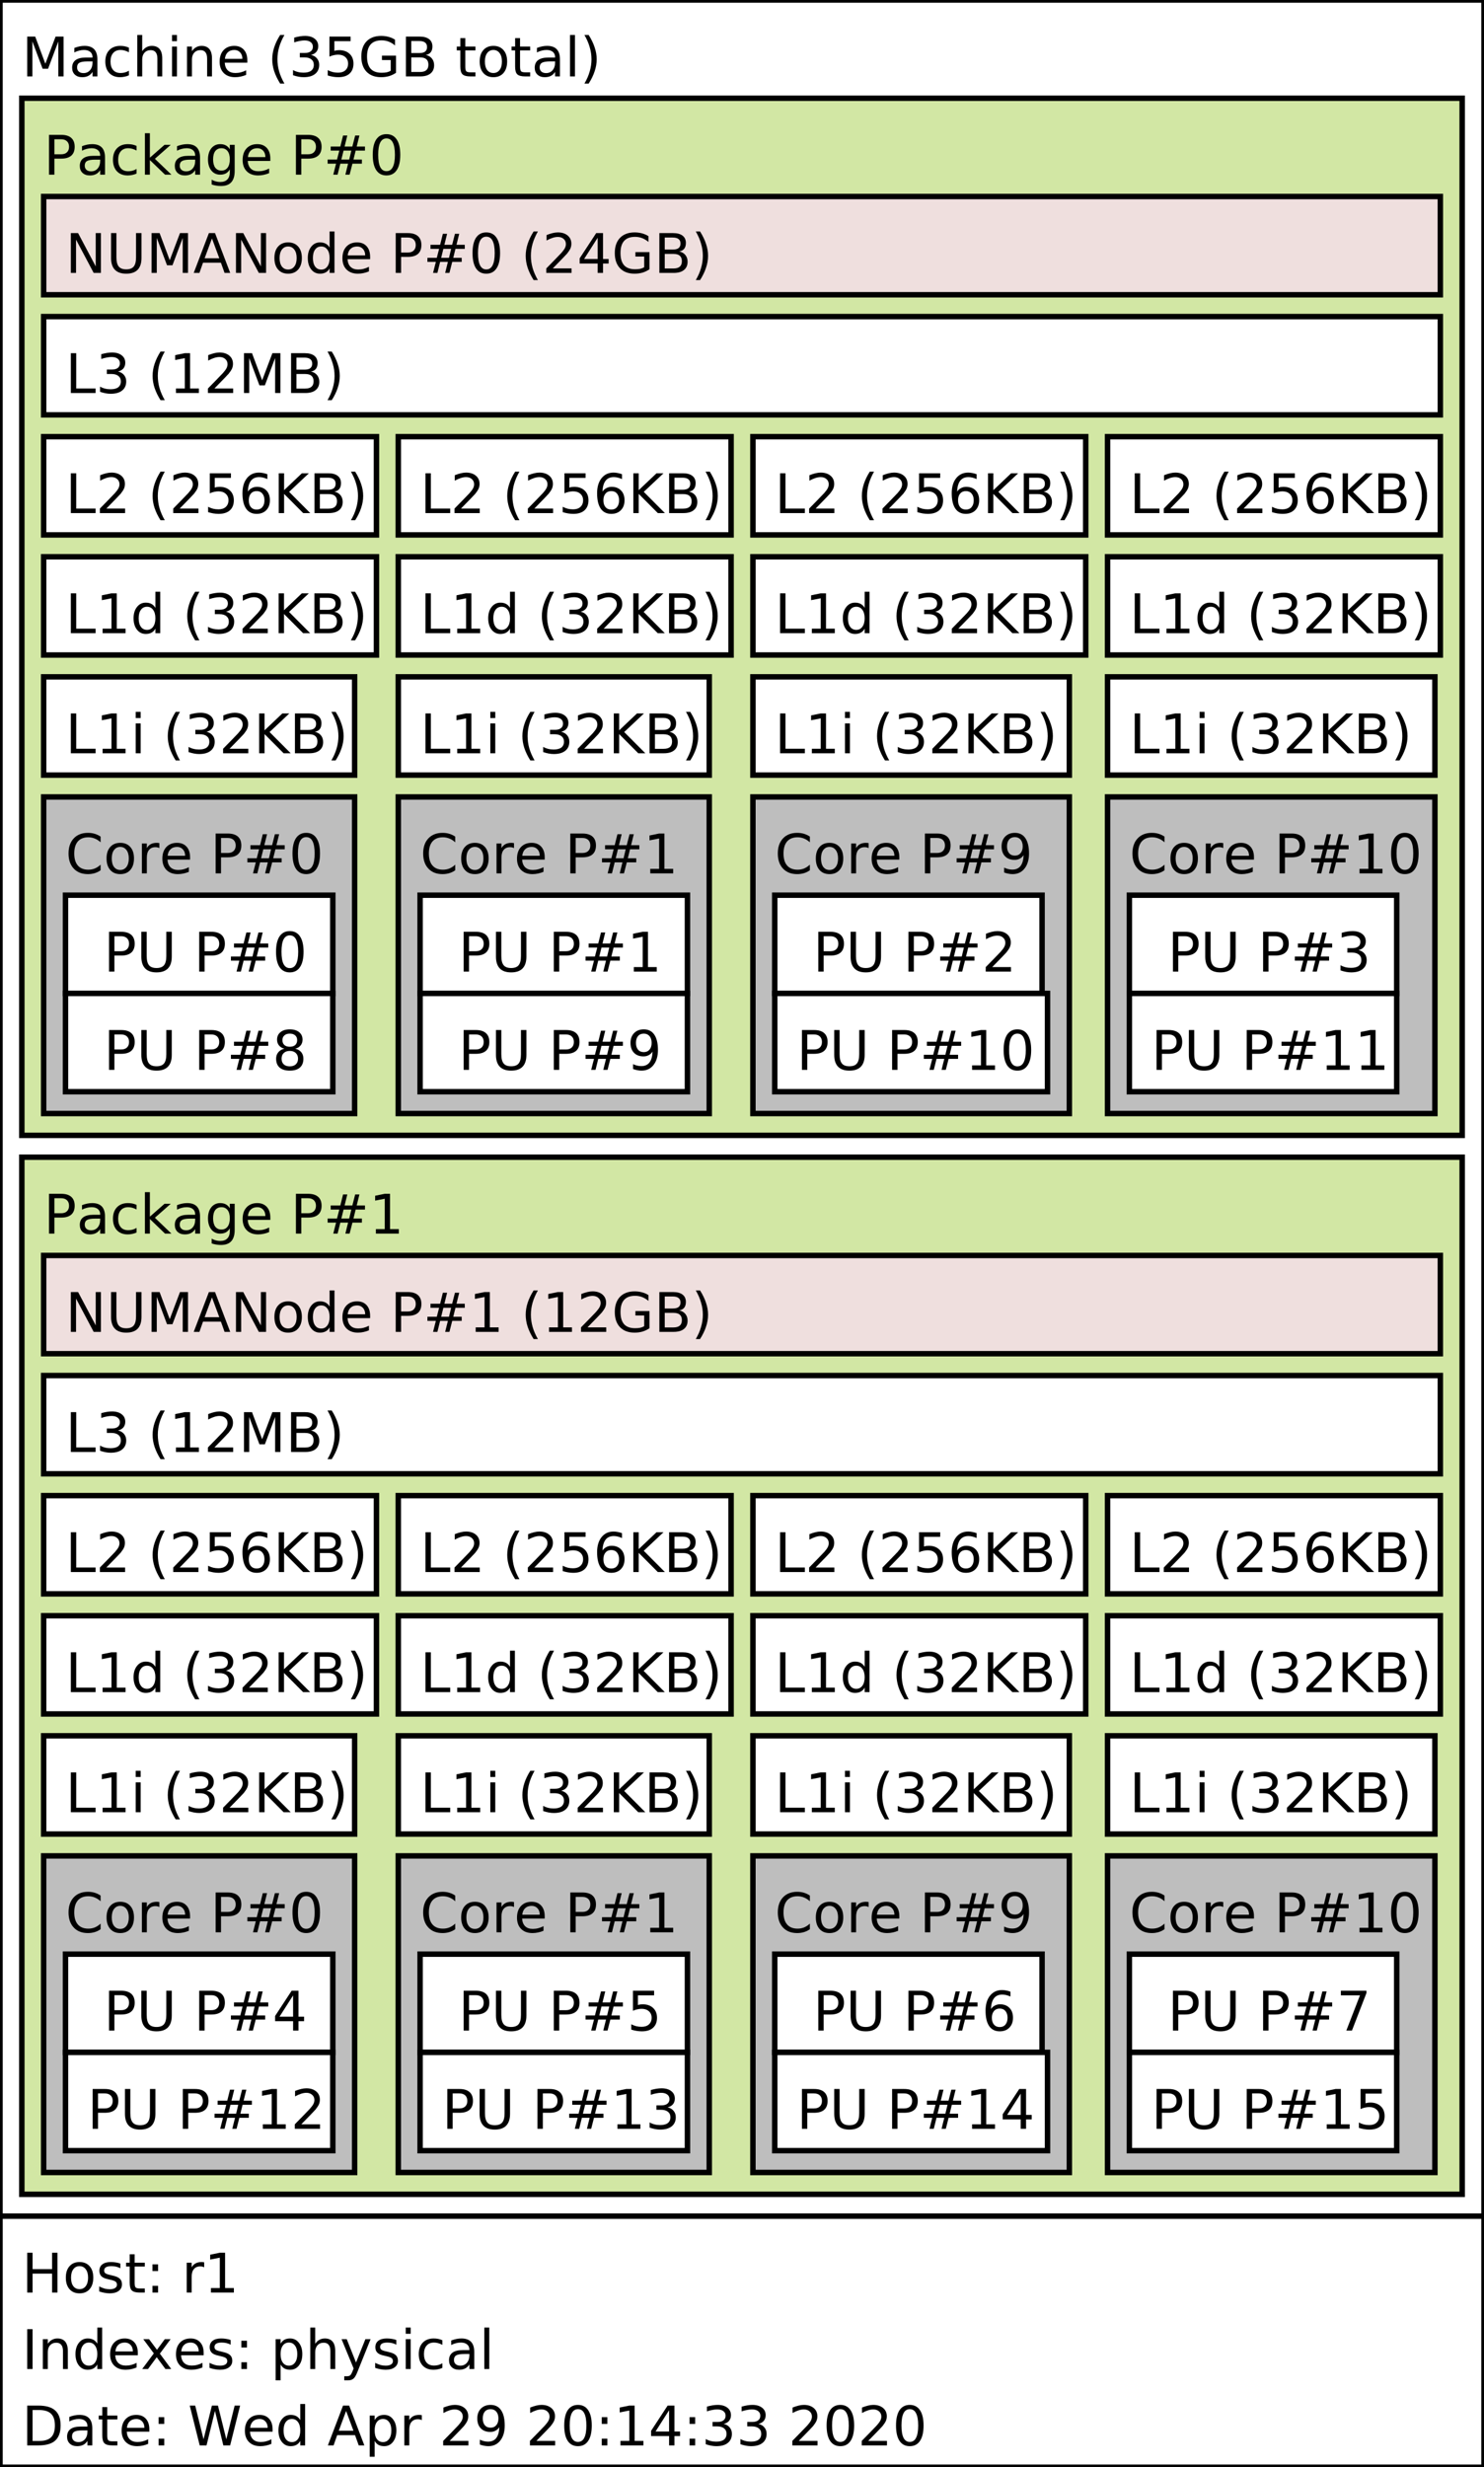
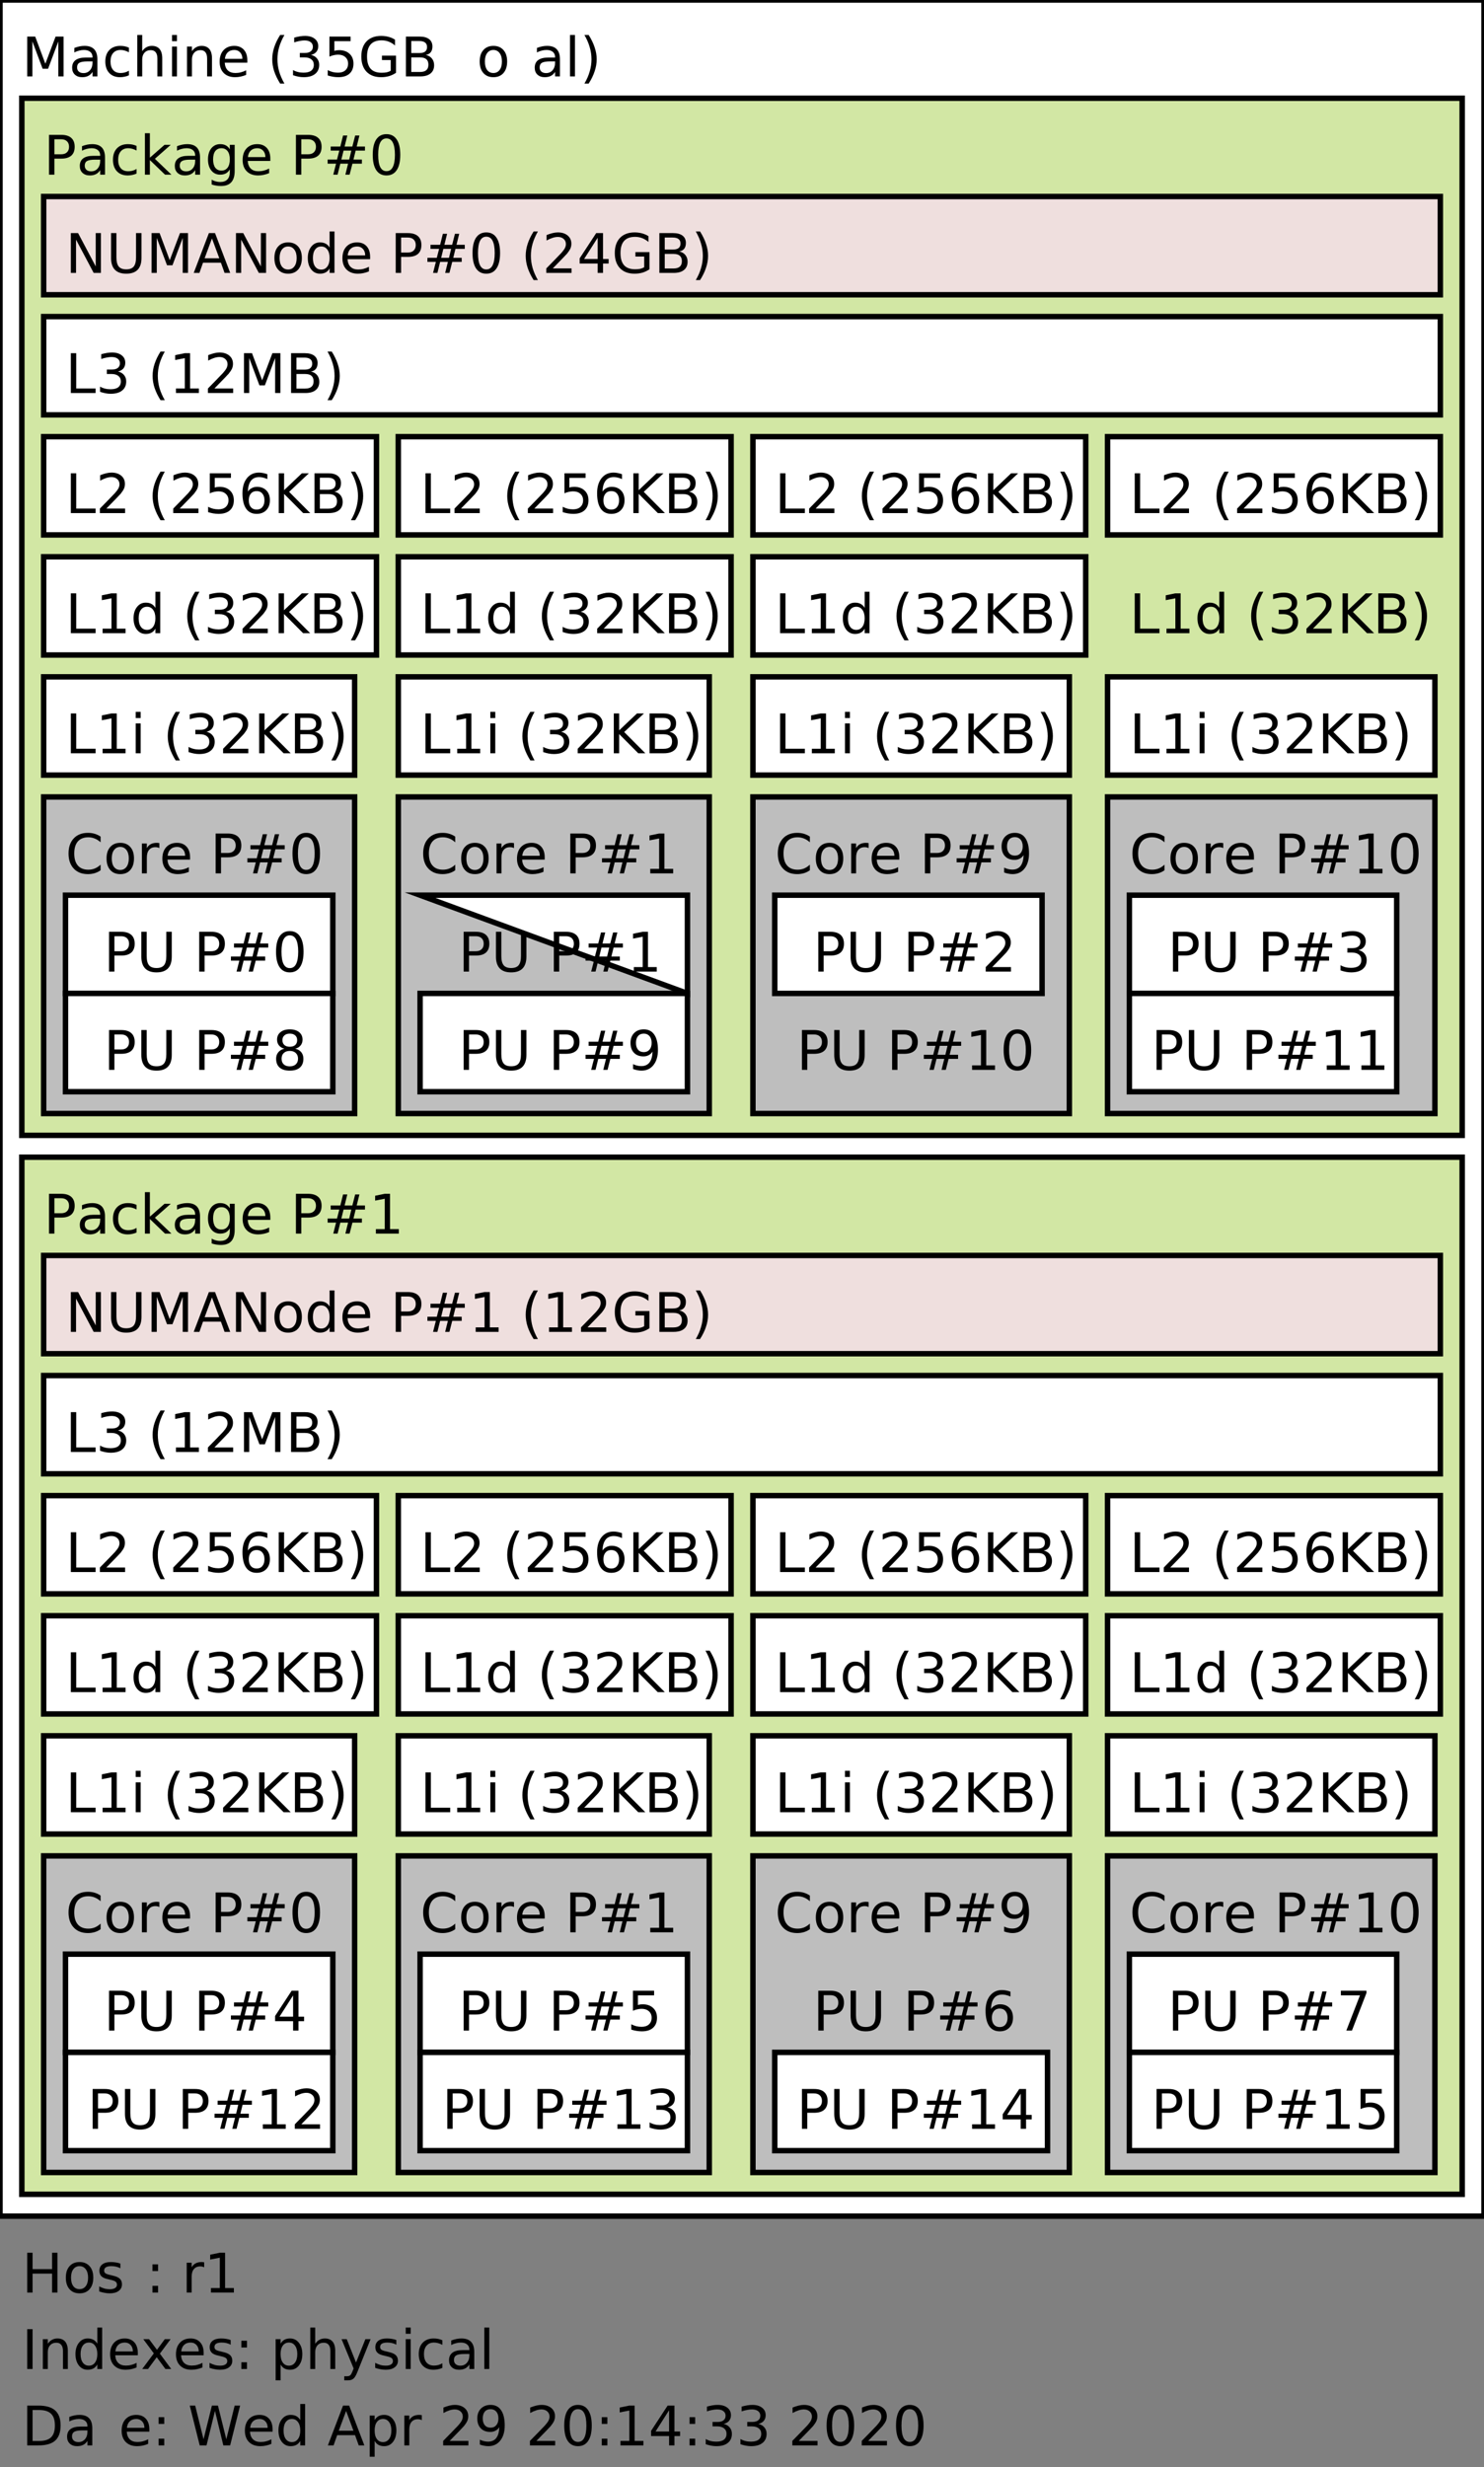
<svg xmlns="http://www.w3.org/2000/svg" xmlns:xlink="http://www.w3.org/1999/xlink" width="272pt" height="452pt" viewBox="0 0 272 452" version="1.1">
  <rect x="0" y="0" width="272" height="452" fill="#808080" stroke="none" />
  <defs>
    <g>
      <symbol overflow="visible" id="glyph0-0">
        <path style="stroke:none;" d="M 0.5 1.766 L 0.5 -7.047 L 5.5 -7.047 L 5.5 1.766 Z M 1.062 1.219 L 4.938 1.219 L 4.938 -6.484 L 1.062 -6.484 Z M 1.062 1.219 " />
      </symbol>
      <symbol overflow="visible" id="glyph0-1">
        <path style="stroke:none;" d="M 0.984 -7.297 L 2.453 -7.297 L 4.312 -2.328 L 6.188 -7.297 L 7.656 -7.297 L 7.656 0 L 6.688 0 L 6.688 -6.406 L 4.812 -1.406 L 3.812 -1.406 L 1.938 -6.406 L 1.938 0 L 0.984 0 Z M 0.984 -7.297 " />
      </symbol>
      <symbol overflow="visible" id="glyph0-2">
        <path style="stroke:none;" d="M 3.422 -2.75 C 2.703 -2.75 2.203 -2.664 1.922 -2.5 C 1.641 -2.332 1.5 -2.051 1.5 -1.656 C 1.5 -1.332 1.602 -1.078 1.812 -0.891 C 2.02 -0.703 2.305 -0.609 2.672 -0.609 C 3.172 -0.609 3.57 -0.785 3.875 -1.141 C 4.176 -1.492 4.328 -1.961 4.328 -2.547 L 4.328 -2.75 Z M 5.219 -3.125 L 5.219 0 L 4.328 0 L 4.328 -0.828 C 4.117 -0.492 3.859 -0.25 3.547 -0.094 C 3.242 0.062 2.875 0.141 2.438 0.141 C 1.875 0.141 1.426 -0.016 1.094 -0.328 C 0.758 -0.641 0.594 -1.062 0.594 -1.594 C 0.594 -2.207 0.801 -2.672 1.219 -2.984 C 1.633 -3.297 2.25 -3.453 3.062 -3.453 L 4.328 -3.453 L 4.328 -3.547 C 4.328 -3.953 4.188 -4.27 3.906 -4.5 C 3.633 -4.727 3.254 -4.844 2.766 -4.844 C 2.453 -4.844 2.145 -4.801 1.844 -4.719 C 1.551 -4.645 1.27 -4.535 1 -4.391 L 1 -5.219 C 1.332 -5.344 1.648 -5.438 1.953 -5.5 C 2.266 -5.562 2.566 -5.594 2.859 -5.594 C 3.648 -5.594 4.238 -5.391 4.625 -4.984 C 5.02 -4.578 5.219 -3.957 5.219 -3.125 Z M 5.219 -3.125 " />
      </symbol>
      <symbol overflow="visible" id="glyph0-3">
        <path style="stroke:none;" d="M 4.875 -5.266 L 4.875 -4.422 C 4.625 -4.555 4.367 -4.66 4.109 -4.734 C 3.859 -4.805 3.602 -4.844 3.344 -4.844 C 2.758 -4.844 2.305 -4.656 1.984 -4.281 C 1.66 -3.914 1.5 -3.398 1.5 -2.734 C 1.5 -2.066 1.66 -1.547 1.984 -1.172 C 2.305 -0.805 2.758 -0.625 3.344 -0.625 C 3.602 -0.625 3.859 -0.656 4.109 -0.719 C 4.367 -0.789 4.625 -0.898 4.875 -1.047 L 4.875 -0.203 C 4.625 -0.086 4.363 -0.004 4.094 0.047 C 3.832 0.109 3.551 0.141 3.25 0.141 C 2.414 0.141 1.754 -0.113 1.266 -0.625 C 0.785 -1.145 0.547 -1.848 0.547 -2.734 C 0.547 -3.617 0.789 -4.316 1.281 -4.828 C 1.77 -5.336 2.441 -5.594 3.297 -5.594 C 3.578 -5.594 3.848 -5.566 4.109 -5.516 C 4.367 -5.461 4.625 -5.379 4.875 -5.266 Z M 4.875 -5.266 " />
      </symbol>
      <symbol overflow="visible" id="glyph0-4">
        <path style="stroke:none;" d="M 5.484 -3.297 L 5.484 0 L 4.594 0 L 4.594 -3.266 C 4.594 -3.785 4.488 -4.172 4.281 -4.422 C 4.082 -4.68 3.781 -4.812 3.375 -4.812 C 2.895 -4.812 2.516 -4.656 2.234 -4.344 C 1.953 -4.039 1.812 -3.625 1.812 -3.094 L 1.812 0 L 0.906 0 L 0.906 -7.594 L 1.812 -7.594 L 1.812 -4.625 C 2.031 -4.945 2.285 -5.188 2.578 -5.344 C 2.867 -5.508 3.203 -5.594 3.578 -5.594 C 4.203 -5.594 4.676 -5.398 5 -5.016 C 5.32 -4.629 5.484 -4.055 5.484 -3.297 Z M 5.484 -3.297 " />
      </symbol>
      <symbol overflow="visible" id="glyph0-5">
        <path style="stroke:none;" d="M 0.938 -5.469 L 1.844 -5.469 L 1.844 0 L 0.938 0 Z M 0.938 -7.594 L 1.844 -7.594 L 1.844 -6.453 L 0.938 -6.453 Z M 0.938 -7.594 " />
      </symbol>
      <symbol overflow="visible" id="glyph0-6">
        <path style="stroke:none;" d="M 5.484 -3.297 L 5.484 0 L 4.594 0 L 4.594 -3.266 C 4.594 -3.785 4.488 -4.172 4.281 -4.422 C 4.082 -4.68 3.781 -4.812 3.375 -4.812 C 2.895 -4.812 2.516 -4.656 2.234 -4.344 C 1.953 -4.039 1.812 -3.625 1.812 -3.094 L 1.812 0 L 0.906 0 L 0.906 -5.469 L 1.812 -5.469 L 1.812 -4.625 C 2.031 -4.945 2.285 -5.188 2.578 -5.344 C 2.867 -5.508 3.203 -5.594 3.578 -5.594 C 4.203 -5.594 4.676 -5.398 5 -5.016 C 5.32 -4.629 5.484 -4.055 5.484 -3.297 Z M 5.484 -3.297 " />
      </symbol>
      <symbol overflow="visible" id="glyph0-7">
        <path style="stroke:none;" d="M 5.625 -2.953 L 5.625 -2.516 L 1.484 -2.516 C 1.523 -1.898 1.711 -1.43 2.047 -1.109 C 2.379 -0.785 2.844 -0.625 3.438 -0.625 C 3.781 -0.625 4.113 -0.664 4.438 -0.75 C 4.77 -0.832 5.094 -0.957 5.406 -1.125 L 5.406 -0.281 C 5.082 -0.145 4.75 -0.039 4.406 0.031 C 4.07 0.102 3.734 0.141 3.391 0.141 C 2.516 0.141 1.82 -0.109 1.312 -0.609 C 0.801 -1.117 0.547 -1.812 0.547 -2.688 C 0.547 -3.582 0.785 -4.289 1.266 -4.812 C 1.754 -5.332 2.41 -5.594 3.234 -5.594 C 3.973 -5.594 4.555 -5.359 4.984 -4.891 C 5.41 -4.422 5.625 -3.773 5.625 -2.953 Z M 4.719 -3.219 C 4.719 -3.707 4.582 -4.098 4.312 -4.391 C 4.039 -4.691 3.688 -4.844 3.25 -4.844 C 2.738 -4.844 2.332 -4.695 2.031 -4.406 C 1.738 -4.125 1.566 -3.727 1.516 -3.219 Z M 4.719 -3.219 " />
      </symbol>
      <symbol overflow="visible" id="glyph0-8">
        <path style="stroke:none;" d="" />
      </symbol>
      <symbol overflow="visible" id="glyph0-9">
        <path style="stroke:none;" d="M 3.094 -7.594 C 2.664 -6.844 2.344 -6.098 2.125 -5.359 C 1.914 -4.629 1.812 -3.891 1.812 -3.141 C 1.812 -2.391 1.914 -1.645 2.125 -0.906 C 2.344 -0.164 2.664 0.57 3.094 1.312 L 2.312 1.312 C 1.832 0.551 1.469 -0.195 1.219 -0.938 C 0.977 -1.676 0.859 -2.41 0.859 -3.141 C 0.859 -3.867 0.977 -4.598 1.219 -5.328 C 1.457 -6.066 1.82 -6.82 2.312 -7.594 Z M 3.094 -7.594 " />
      </symbol>
      <symbol overflow="visible" id="glyph0-10">
        <path style="stroke:none;" d="M 4.062 -3.938 C 4.531 -3.832 4.895 -3.617 5.156 -3.297 C 5.426 -2.984 5.562 -2.594 5.562 -2.125 C 5.562 -1.406 5.312 -0.848 4.812 -0.453 C 4.32 -0.055 3.617 0.141 2.703 0.141 C 2.398 0.141 2.086 0.109 1.766 0.047 C 1.441 -0.016 1.109 -0.102 0.766 -0.219 L 0.766 -1.172 C 1.035 -1.016 1.332 -0.895 1.656 -0.812 C 1.988 -0.727 2.332 -0.688 2.688 -0.688 C 3.301 -0.688 3.77 -0.805 4.094 -1.047 C 4.414 -1.297 4.578 -1.656 4.578 -2.125 C 4.578 -2.551 4.426 -2.883 4.125 -3.125 C 3.82 -3.363 3.406 -3.484 2.875 -3.484 L 2.016 -3.484 L 2.016 -4.297 L 2.906 -4.297 C 3.395 -4.297 3.766 -4.395 4.016 -4.594 C 4.273 -4.789 4.406 -5.07 4.406 -5.438 C 4.406 -5.801 4.27 -6.082 4 -6.281 C 3.738 -6.488 3.363 -6.594 2.875 -6.594 C 2.602 -6.594 2.312 -6.562 2 -6.5 C 1.688 -6.445 1.348 -6.359 0.984 -6.234 L 0.984 -7.109 C 1.359 -7.211 1.707 -7.289 2.031 -7.344 C 2.363 -7.395 2.672 -7.422 2.953 -7.422 C 3.703 -7.422 4.297 -7.25 4.734 -6.906 C 5.172 -6.57 5.391 -6.113 5.391 -5.531 C 5.391 -5.125 5.273 -4.781 5.047 -4.5 C 4.816 -4.227 4.488 -4.039 4.062 -3.938 Z M 4.062 -3.938 " />
      </symbol>
      <symbol overflow="visible" id="glyph0-11">
        <path style="stroke:none;" d="M 1.078 -7.297 L 4.953 -7.297 L 4.953 -6.453 L 1.984 -6.453 L 1.984 -4.672 C 2.129 -4.723 2.27 -4.758 2.406 -4.781 C 2.551 -4.801 2.695 -4.812 2.844 -4.812 C 3.656 -4.812 4.297 -4.586 4.766 -4.141 C 5.242 -3.703 5.484 -3.102 5.484 -2.344 C 5.484 -1.551 5.238 -0.938 4.75 -0.5 C 4.27 -0.07 3.582 0.141 2.688 0.141 C 2.383 0.141 2.07 0.113 1.75 0.062 C 1.438 0.008 1.109 -0.066 0.766 -0.172 L 0.766 -1.156 C 1.066 -1 1.375 -0.879 1.688 -0.797 C 2 -0.723 2.328 -0.688 2.672 -0.688 C 3.234 -0.688 3.676 -0.832 4 -1.125 C 4.332 -1.426 4.5 -1.832 4.5 -2.344 C 4.5 -2.844 4.332 -3.238 4 -3.531 C 3.676 -3.832 3.234 -3.984 2.672 -3.984 C 2.41 -3.984 2.145 -3.953 1.875 -3.891 C 1.613 -3.836 1.348 -3.75 1.078 -3.625 Z M 1.078 -7.297 " />
      </symbol>
      <symbol overflow="visible" id="glyph0-12">
        <path style="stroke:none;" d="M 5.953 -1.047 L 5.953 -3 L 4.344 -3 L 4.344 -3.812 L 6.922 -3.812 L 6.922 -0.672 C 6.547 -0.41 6.129 -0.207 5.672 -0.062 C 5.211 0.07 4.723 0.141 4.203 0.141 C 3.055 0.141 2.16 -0.191 1.516 -0.859 C 0.879 -1.523 0.562 -2.453 0.562 -3.641 C 0.562 -4.828 0.879 -5.754 1.516 -6.422 C 2.16 -7.086 3.055 -7.422 4.203 -7.422 C 4.672 -7.422 5.117 -7.363 5.547 -7.25 C 5.984 -7.133 6.379 -6.961 6.734 -6.734 L 6.734 -5.672 C 6.367 -5.984 5.984 -6.219 5.578 -6.375 C 5.172 -6.531 4.738 -6.609 4.281 -6.609 C 3.383 -6.609 2.711 -6.359 2.266 -5.859 C 1.828 -5.367 1.609 -4.629 1.609 -3.641 C 1.609 -2.648 1.828 -1.906 2.266 -1.406 C 2.711 -0.914 3.383 -0.672 4.281 -0.672 C 4.633 -0.672 4.945 -0.695 5.219 -0.75 C 5.488 -0.812 5.734 -0.91 5.953 -1.047 Z M 5.953 -1.047 " />
      </symbol>
      <symbol overflow="visible" id="glyph0-13">
        <path style="stroke:none;" d="M 1.969 -3.484 L 1.969 -0.812 L 3.547 -0.812 C 4.078 -0.812 4.469 -0.922 4.719 -1.141 C 4.977 -1.359 5.109 -1.695 5.109 -2.156 C 5.109 -2.602 4.977 -2.938 4.719 -3.156 C 4.469 -3.375 4.078 -3.484 3.547 -3.484 Z M 1.969 -6.484 L 1.969 -4.281 L 3.422 -4.281 C 3.91 -4.281 4.27 -4.367 4.5 -4.547 C 4.738 -4.734 4.859 -5.008 4.859 -5.375 C 4.859 -5.75 4.738 -6.023 4.5 -6.203 C 4.27 -6.391 3.91 -6.484 3.422 -6.484 Z M 0.984 -7.297 L 3.5 -7.297 C 4.25 -7.297 4.828 -7.141 5.234 -6.828 C 5.641 -6.516 5.844 -6.066 5.844 -5.484 C 5.844 -5.035 5.738 -4.68 5.531 -4.422 C 5.32 -4.16 5.02 -4 4.625 -3.938 C 5.102 -3.832 5.477 -3.613 5.75 -3.281 C 6.02 -2.945 6.156 -2.535 6.156 -2.047 C 6.156 -1.391 5.93 -0.883 5.484 -0.531 C 5.047 -0.176 4.414 0 3.594 0 L 0.984 0 Z M 0.984 -7.297 " />
      </symbol>
      <symbol overflow="visible" id="glyph0-14">
-         <path style="stroke:none;" d="M 1.828 -7.016 L 1.828 -5.469 L 3.688 -5.469 L 3.688 -4.766 L 1.828 -4.766 L 1.828 -1.797 C 1.828 -1.359 1.891 -1.07 2.016 -0.938 C 2.141 -0.812 2.391 -0.75 2.766 -0.75 L 3.688 -0.75 L 3.688 0 L 2.766 0 C 2.066 0 1.582 -0.129 1.312 -0.391 C 1.051 -0.648 0.922 -1.117 0.922 -1.797 L 0.922 -4.766 L 0.266 -4.766 L 0.266 -5.469 L 0.922 -5.469 L 0.922 -7.016 Z M 1.828 -7.016 " />
-       </symbol>
+         </symbol>
      <symbol overflow="visible" id="glyph0-15">
        <path style="stroke:none;" d="M 3.062 -4.844 C 2.582 -4.844 2.203 -4.656 1.922 -4.281 C 1.641 -3.906 1.5 -3.391 1.5 -2.734 C 1.5 -2.078 1.633 -1.562 1.906 -1.188 C 2.188 -0.812 2.57 -0.625 3.062 -0.625 C 3.539 -0.625 3.922 -0.812 4.203 -1.188 C 4.484 -1.562 4.625 -2.078 4.625 -2.734 C 4.625 -3.379 4.484 -3.891 4.203 -4.266 C 3.922 -4.648 3.539 -4.844 3.062 -4.844 Z M 3.062 -5.594 C 3.844 -5.594 4.457 -5.336 4.906 -4.828 C 5.352 -4.328 5.578 -3.629 5.578 -2.734 C 5.578 -1.836 5.352 -1.133 4.906 -0.625 C 4.457 -0.113 3.844 0.141 3.062 0.141 C 2.281 0.141 1.664 -0.113 1.219 -0.625 C 0.77 -1.133 0.547 -1.836 0.547 -2.734 C 0.547 -3.629 0.77 -4.328 1.219 -4.828 C 1.664 -5.336 2.281 -5.594 3.062 -5.594 Z M 3.062 -5.594 " />
      </symbol>
      <symbol overflow="visible" id="glyph0-16">
        <path style="stroke:none;" d="M 0.938 -7.594 L 1.844 -7.594 L 1.844 0 L 0.938 0 Z M 0.938 -7.594 " />
      </symbol>
      <symbol overflow="visible" id="glyph0-17">
        <path style="stroke:none;" d="M 0.797 -7.594 L 1.578 -7.594 C 2.066 -6.82 2.43 -6.066 2.672 -5.328 C 2.922 -4.598 3.047 -3.867 3.047 -3.141 C 3.047 -2.41 2.922 -1.676 2.672 -0.938 C 2.43 -0.195 2.066 0.551 1.578 1.312 L 0.797 1.312 C 1.234 0.57 1.555 -0.164 1.766 -0.906 C 1.984 -1.645 2.094 -2.391 2.094 -3.141 C 2.094 -3.891 1.984 -4.629 1.766 -5.359 C 1.555 -6.098 1.234 -6.844 0.797 -7.594 Z M 0.797 -7.594 " />
      </symbol>
      <symbol overflow="visible" id="glyph0-18">
        <path style="stroke:none;" d="M 1.969 -6.484 L 1.969 -3.734 L 3.203 -3.734 C 3.66 -3.734 4.016 -3.852 4.266 -4.094 C 4.523 -4.332 4.656 -4.672 4.656 -5.109 C 4.656 -5.547 4.523 -5.883 4.266 -6.125 C 4.016 -6.363 3.66 -6.484 3.203 -6.484 Z M 0.984 -7.297 L 3.203 -7.297 C 4.023 -7.297 4.645 -7.109 5.062 -6.734 C 5.477 -6.367 5.688 -5.828 5.688 -5.109 C 5.688 -4.391 5.477 -3.848 5.062 -3.484 C 4.645 -3.117 4.023 -2.938 3.203 -2.938 L 1.969 -2.938 L 1.969 0 L 0.984 0 Z M 0.984 -7.297 " />
      </symbol>
      <symbol overflow="visible" id="glyph0-19">
        <path style="stroke:none;" d="M 0.906 -7.594 L 1.812 -7.594 L 1.812 -3.109 L 4.5 -5.469 L 5.641 -5.469 L 2.734 -2.906 L 5.766 0 L 4.594 0 L 1.812 -2.672 L 1.812 0 L 0.906 0 Z M 0.906 -7.594 " />
      </symbol>
      <symbol overflow="visible" id="glyph0-20">
        <path style="stroke:none;" d="M 4.547 -2.797 C 4.547 -3.453 4.41 -3.957 4.141 -4.312 C 3.867 -4.664 3.492 -4.844 3.016 -4.844 C 2.523 -4.844 2.145 -4.664 1.875 -4.312 C 1.613 -3.957 1.484 -3.453 1.484 -2.797 C 1.484 -2.148 1.613 -1.645 1.875 -1.281 C 2.145 -0.926 2.523 -0.75 3.016 -0.75 C 3.492 -0.75 3.867 -0.926 4.141 -1.281 C 4.41 -1.645 4.547 -2.148 4.547 -2.797 Z M 5.438 -0.672 C 5.438 0.254 5.227 0.941 4.812 1.391 C 4.406 1.848 3.773 2.078 2.922 2.078 C 2.609 2.078 2.312 2.051 2.031 2 C 1.75 1.957 1.477 1.891 1.219 1.797 L 1.219 0.922 C 1.477 1.066 1.734 1.172 1.984 1.234 C 2.242 1.305 2.508 1.344 2.781 1.344 C 3.363 1.344 3.801 1.188 4.094 0.875 C 4.395 0.57 4.547 0.109 4.547 -0.516 L 4.547 -0.969 C 4.359 -0.645 4.117 -0.398 3.828 -0.234 C 3.535 -0.078 3.188 0 2.781 0 C 2.113 0 1.57 -0.254 1.156 -0.766 C 0.75 -1.273 0.547 -1.953 0.547 -2.797 C 0.547 -3.641 0.75 -4.316 1.156 -4.828 C 1.57 -5.336 2.113 -5.594 2.781 -5.594 C 3.188 -5.594 3.535 -5.516 3.828 -5.359 C 4.117 -5.203 4.359 -4.961 4.547 -4.641 L 4.547 -5.469 L 5.438 -5.469 Z M 5.438 -0.672 " />
      </symbol>
      <symbol overflow="visible" id="glyph0-21">
        <path style="stroke:none;" d="M 5.109 -4.406 L 3.688 -4.406 L 3.281 -2.766 L 4.719 -2.766 Z M 4.375 -7.172 L 3.875 -5.156 L 5.297 -5.156 L 5.812 -7.172 L 6.594 -7.172 L 6.094 -5.156 L 7.609 -5.156 L 7.609 -4.406 L 5.906 -4.406 L 5.5 -2.766 L 7.047 -2.766 L 7.047 -2.016 L 5.312 -2.016 L 4.797 0 L 4.016 0 L 4.516 -2.016 L 3.094 -2.016 L 2.594 0 L 1.797 0 L 2.312 -2.016 L 0.766 -2.016 L 0.766 -2.766 L 2.484 -2.766 L 2.906 -4.406 L 1.328 -4.406 L 1.328 -5.156 L 3.094 -5.156 L 3.594 -7.172 Z M 4.375 -7.172 " />
      </symbol>
      <symbol overflow="visible" id="glyph0-22">
        <path style="stroke:none;" d="M 3.172 -6.641 C 2.672 -6.641 2.289 -6.391 2.031 -5.891 C 1.781 -5.391 1.656 -4.641 1.656 -3.641 C 1.656 -2.641 1.781 -1.891 2.031 -1.391 C 2.289 -0.891 2.672 -0.641 3.172 -0.641 C 3.691 -0.641 4.078 -0.891 4.328 -1.391 C 4.586 -1.891 4.719 -2.641 4.719 -3.641 C 4.719 -4.641 4.586 -5.391 4.328 -5.891 C 4.078 -6.391 3.691 -6.641 3.172 -6.641 Z M 3.172 -7.422 C 3.992 -7.422 4.617 -7.098 5.047 -6.453 C 5.484 -5.805 5.703 -4.867 5.703 -3.641 C 5.703 -2.41 5.484 -1.473 5.047 -0.828 C 4.617 -0.18 3.992 0.141 3.172 0.141 C 2.359 0.141 1.734 -0.18 1.297 -0.828 C 0.867 -1.473 0.656 -2.41 0.656 -3.641 C 0.656 -4.867 0.867 -5.805 1.297 -6.453 C 1.734 -7.098 2.359 -7.422 3.172 -7.422 Z M 3.172 -7.422 " />
      </symbol>
      <symbol overflow="visible" id="glyph0-23">
        <path style="stroke:none;" d="M 0.984 -7.297 L 1.969 -7.297 L 1.969 -0.828 L 5.516 -0.828 L 5.516 0 L 0.984 0 Z M 0.984 -7.297 " />
      </symbol>
      <symbol overflow="visible" id="glyph0-24">
        <path style="stroke:none;" d="M 1.234 -0.828 L 2.859 -0.828 L 2.859 -6.391 L 1.094 -6.047 L 1.094 -6.938 L 2.844 -7.297 L 3.828 -7.297 L 3.828 -0.828 L 5.438 -0.828 L 5.438 0 L 1.234 0 Z M 1.234 -0.828 " />
      </symbol>
      <symbol overflow="visible" id="glyph0-25">
        <path style="stroke:none;" d="M 1.922 -0.828 L 5.359 -0.828 L 5.359 0 L 0.734 0 L 0.734 -0.828 C 1.109 -1.211 1.617 -1.734 2.266 -2.391 C 2.91 -3.047 3.316 -3.469 3.484 -3.656 C 3.797 -4.008 4.016 -4.305 4.141 -4.547 C 4.266 -4.797 4.328 -5.039 4.328 -5.281 C 4.328 -5.664 4.191 -5.977 3.922 -6.219 C 3.648 -6.469 3.297 -6.594 2.859 -6.594 C 2.547 -6.594 2.219 -6.535 1.875 -6.422 C 1.539 -6.316 1.176 -6.156 0.781 -5.938 L 0.781 -6.938 C 1.176 -7.094 1.547 -7.211 1.891 -7.297 C 2.234 -7.379 2.551 -7.422 2.844 -7.422 C 3.594 -7.422 4.191 -7.234 4.641 -6.859 C 5.098 -6.484 5.328 -5.977 5.328 -5.344 C 5.328 -5.039 5.27 -4.754 5.156 -4.484 C 5.039 -4.223 4.836 -3.91 4.547 -3.547 C 4.461 -3.453 4.203 -3.176 3.766 -2.719 C 3.328 -2.27 2.711 -1.641 1.922 -0.828 Z M 1.922 -0.828 " />
      </symbol>
      <symbol overflow="visible" id="glyph0-26">
        <path style="stroke:none;" d="M 3.297 -4.031 C 2.859 -4.031 2.508 -3.879 2.25 -3.578 C 1.988 -3.273 1.859 -2.863 1.859 -2.344 C 1.859 -1.812 1.988 -1.395 2.25 -1.094 C 2.508 -0.789 2.859 -0.641 3.297 -0.641 C 3.742 -0.641 4.094 -0.789 4.344 -1.094 C 4.602 -1.395 4.734 -1.812 4.734 -2.344 C 4.734 -2.863 4.602 -3.273 4.344 -3.578 C 4.094 -3.879 3.742 -4.031 3.297 -4.031 Z M 5.266 -7.125 L 5.266 -6.234 C 5.016 -6.348 4.758 -6.438 4.5 -6.5 C 4.25 -6.562 4.004 -6.594 3.766 -6.594 C 3.109 -6.594 2.609 -6.375 2.266 -5.938 C 1.922 -5.5 1.727 -4.832 1.688 -3.938 C 1.875 -4.219 2.113 -4.43 2.406 -4.578 C 2.695 -4.734 3.016 -4.812 3.359 -4.812 C 4.086 -4.812 4.664 -4.586 5.094 -4.141 C 5.52 -3.703 5.734 -3.102 5.734 -2.344 C 5.734 -1.594 5.508 -0.988 5.062 -0.531 C 4.625 -0.082 4.035 0.141 3.297 0.141 C 2.453 0.141 1.805 -0.18 1.359 -0.828 C 0.922 -1.473 0.703 -2.41 0.703 -3.641 C 0.703 -4.785 0.973 -5.703 1.516 -6.391 C 2.066 -7.078 2.801 -7.422 3.719 -7.422 C 3.969 -7.422 4.219 -7.395 4.469 -7.344 C 4.719 -7.301 4.984 -7.227 5.266 -7.125 Z M 5.266 -7.125 " />
      </symbol>
      <symbol overflow="visible" id="glyph0-27">
        <path style="stroke:none;" d="M 0.984 -7.297 L 1.969 -7.297 L 1.969 -4.203 L 5.234 -7.297 L 6.516 -7.297 L 2.891 -3.891 L 6.766 0 L 5.469 0 L 1.969 -3.516 L 1.969 0 L 0.984 0 Z M 0.984 -7.297 " />
      </symbol>
      <symbol overflow="visible" id="glyph0-28">
        <path style="stroke:none;" d="M 4.547 -4.641 L 4.547 -7.594 L 5.438 -7.594 L 5.438 0 L 4.547 0 L 4.547 -0.828 C 4.359 -0.492 4.117 -0.25 3.828 -0.094 C 3.535 0.062 3.188 0.141 2.781 0.141 C 2.125 0.141 1.586 -0.117 1.172 -0.641 C 0.754 -1.172 0.547 -1.867 0.547 -2.734 C 0.547 -3.586 0.754 -4.273 1.172 -4.797 C 1.586 -5.328 2.125 -5.594 2.781 -5.594 C 3.188 -5.594 3.535 -5.516 3.828 -5.359 C 4.117 -5.203 4.359 -4.961 4.547 -4.641 Z M 1.484 -2.734 C 1.484 -2.066 1.617 -1.547 1.891 -1.172 C 2.16 -0.797 2.535 -0.609 3.016 -0.609 C 3.484 -0.609 3.852 -0.797 4.125 -1.172 C 4.406 -1.547 4.547 -2.066 4.547 -2.734 C 4.547 -3.391 4.406 -3.906 4.125 -4.281 C 3.852 -4.656 3.484 -4.844 3.016 -4.844 C 2.535 -4.844 2.16 -4.656 1.891 -4.281 C 1.617 -3.906 1.484 -3.391 1.484 -2.734 Z M 1.484 -2.734 " />
      </symbol>
      <symbol overflow="visible" id="glyph0-29">
        <path style="stroke:none;" d="M 6.438 -6.734 L 6.438 -5.688 C 6.102 -6 5.75 -6.227 5.375 -6.375 C 5 -6.531 4.602 -6.609 4.188 -6.609 C 3.352 -6.609 2.711 -6.352 2.266 -5.844 C 1.828 -5.332 1.609 -4.598 1.609 -3.641 C 1.609 -2.68 1.828 -1.945 2.266 -1.438 C 2.711 -0.926 3.352 -0.672 4.188 -0.672 C 4.602 -0.672 5 -0.742 5.375 -0.891 C 5.75 -1.047 6.102 -1.281 6.438 -1.594 L 6.438 -0.562 C 6.094 -0.32 5.727 -0.145 5.344 -0.031 C 4.957 0.082 4.551 0.141 4.125 0.141 C 3.02 0.141 2.148 -0.195 1.516 -0.875 C 0.879 -1.551 0.562 -2.473 0.562 -3.641 C 0.562 -4.805 0.879 -5.727 1.516 -6.406 C 2.148 -7.082 3.02 -7.422 4.125 -7.422 C 4.562 -7.422 4.973 -7.363 5.359 -7.25 C 5.742 -7.133 6.102 -6.961 6.438 -6.734 Z M 6.438 -6.734 " />
      </symbol>
      <symbol overflow="visible" id="glyph0-30">
        <path style="stroke:none;" d="M 4.109 -4.625 C 4.004 -4.688 3.895 -4.727 3.781 -4.75 C 3.664 -4.781 3.535 -4.797 3.391 -4.797 C 2.879 -4.797 2.488 -4.629 2.219 -4.297 C 1.945 -3.973 1.812 -3.5 1.812 -2.875 L 1.812 0 L 0.906 0 L 0.906 -5.469 L 1.812 -5.469 L 1.812 -4.625 C 2 -4.957 2.242 -5.203 2.547 -5.359 C 2.848 -5.516 3.219 -5.594 3.656 -5.594 C 3.719 -5.594 3.785 -5.586 3.859 -5.578 C 3.93 -5.578 4.016 -5.566 4.109 -5.547 Z M 4.109 -4.625 " />
      </symbol>
      <symbol overflow="visible" id="glyph0-31">
        <path style="stroke:none;" d="M 0.875 -7.297 L 1.859 -7.297 L 1.859 -2.859 C 1.859 -2.078 2 -1.516 2.281 -1.172 C 2.562 -0.828 3.02 -0.656 3.656 -0.656 C 4.289 -0.656 4.75 -0.828 5.031 -1.172 C 5.312 -1.516 5.453 -2.078 5.453 -2.859 L 5.453 -7.297 L 6.453 -7.297 L 6.453 -2.734 C 6.453 -1.785 6.219 -1.066 5.75 -0.578 C 5.281 -0.098 4.582 0.141 3.656 0.141 C 2.738 0.141 2.047 -0.098 1.578 -0.578 C 1.109 -1.066 0.875 -1.785 0.875 -2.734 Z M 0.875 -7.297 " />
      </symbol>
      <symbol overflow="visible" id="glyph0-32">
        <path style="stroke:none;" d="M 3.172 -3.469 C 2.703 -3.469 2.332 -3.336 2.062 -3.078 C 1.801 -2.828 1.672 -2.484 1.672 -2.047 C 1.672 -1.609 1.801 -1.266 2.062 -1.016 C 2.332 -0.766 2.703 -0.641 3.172 -0.641 C 3.641 -0.641 4.008 -0.766 4.281 -1.016 C 4.551 -1.266 4.688 -1.609 4.688 -2.047 C 4.688 -2.484 4.551 -2.828 4.281 -3.078 C 4.02 -3.336 3.648 -3.469 3.172 -3.469 Z M 2.188 -3.875 C 1.77 -3.977 1.441 -4.176 1.203 -4.469 C 0.961 -4.758 0.844 -5.113 0.844 -5.531 C 0.844 -6.113 1.051 -6.57 1.469 -6.906 C 1.883 -7.25 2.453 -7.422 3.172 -7.422 C 3.898 -7.422 4.473 -7.25 4.891 -6.906 C 5.305 -6.57 5.516 -6.113 5.516 -5.531 C 5.516 -5.113 5.395 -4.758 5.156 -4.469 C 4.914 -4.176 4.586 -3.977 4.172 -3.875 C 4.648 -3.77 5.02 -3.555 5.281 -3.234 C 5.539 -2.91 5.672 -2.516 5.672 -2.047 C 5.672 -1.336 5.457 -0.797 5.031 -0.422 C 4.602 -0.047 3.984 0.141 3.172 0.141 C 2.367 0.141 1.75 -0.047 1.312 -0.422 C 0.883 -0.797 0.672 -1.336 0.672 -2.047 C 0.672 -2.516 0.805 -2.91 1.078 -3.234 C 1.348 -3.555 1.719 -3.77 2.188 -3.875 Z M 1.828 -5.438 C 1.828 -5.062 1.945 -4.766 2.188 -4.547 C 2.426 -4.336 2.754 -4.234 3.172 -4.234 C 3.598 -4.234 3.93 -4.336 4.172 -4.547 C 4.41 -4.766 4.531 -5.062 4.531 -5.438 C 4.531 -5.812 4.41 -6.102 4.172 -6.312 C 3.93 -6.531 3.598 -6.641 3.172 -6.641 C 2.754 -6.641 2.426 -6.531 2.188 -6.312 C 1.945 -6.102 1.828 -5.812 1.828 -5.438 Z M 1.828 -5.438 " />
      </symbol>
      <symbol overflow="visible" id="glyph0-33">
        <path style="stroke:none;" d="M 1.094 -0.156 L 1.094 -1.047 C 1.344 -0.93 1.594 -0.844 1.844 -0.781 C 2.102 -0.719 2.352 -0.688 2.594 -0.688 C 3.25 -0.688 3.75 -0.906 4.094 -1.344 C 4.438 -1.781 4.629 -2.445 4.672 -3.344 C 4.484 -3.062 4.242 -2.844 3.953 -2.688 C 3.672 -2.539 3.352 -2.469 3 -2.469 C 2.27 -2.469 1.691 -2.688 1.266 -3.125 C 0.836 -3.57 0.625 -4.176 0.625 -4.938 C 0.625 -5.688 0.844 -6.285 1.281 -6.734 C 1.727 -7.191 2.32 -7.422 3.062 -7.422 C 3.906 -7.422 4.547 -7.098 4.984 -6.453 C 5.43 -5.805 5.656 -4.867 5.656 -3.641 C 5.656 -2.492 5.383 -1.578 4.844 -0.891 C 4.301 -0.203 3.566 0.141 2.641 0.141 C 2.391 0.141 2.141 0.113 1.891 0.062 C 1.641 0.02 1.375 -0.051 1.094 -0.156 Z M 3.062 -3.25 C 3.5 -3.25 3.848 -3.398 4.109 -3.703 C 4.367 -4.004 4.5 -4.414 4.5 -4.938 C 4.5 -5.469 4.367 -5.883 4.109 -6.188 C 3.848 -6.488 3.5 -6.641 3.062 -6.641 C 2.613 -6.641 2.258 -6.488 2 -6.188 C 1.75 -5.883 1.625 -5.469 1.625 -4.938 C 1.625 -4.414 1.75 -4.004 2 -3.703 C 2.258 -3.398 2.613 -3.25 3.062 -3.25 Z M 3.062 -3.25 " />
      </symbol>
      <symbol overflow="visible" id="glyph0-34">
        <path style="stroke:none;" d="M 0.984 -7.297 L 2.312 -7.297 L 5.547 -1.188 L 5.547 -7.297 L 6.5 -7.297 L 6.5 0 L 5.172 0 L 1.938 -6.094 L 1.938 0 L 0.984 0 Z M 0.984 -7.297 " />
      </symbol>
      <symbol overflow="visible" id="glyph0-35">
        <path style="stroke:none;" d="M 3.422 -6.312 L 2.078 -2.688 L 4.766 -2.688 Z M 2.859 -7.297 L 3.984 -7.297 L 6.766 0 L 5.734 0 L 5.062 -1.875 L 1.781 -1.875 L 1.125 0 L 0.078 0 Z M 2.859 -7.297 " />
      </symbol>
      <symbol overflow="visible" id="glyph0-36">
        <path style="stroke:none;" d="M 3.781 -6.438 L 1.297 -2.547 L 3.781 -2.547 Z M 3.516 -7.297 L 4.766 -7.297 L 4.766 -2.547 L 5.797 -2.547 L 5.797 -1.719 L 4.766 -1.719 L 4.766 0 L 3.781 0 L 3.781 -1.719 L 0.484 -1.719 L 0.484 -2.672 Z M 3.516 -7.297 " />
      </symbol>
      <symbol overflow="visible" id="glyph0-37">
        <path style="stroke:none;" d="M 0.828 -7.297 L 5.516 -7.297 L 5.516 -6.875 L 2.859 0 L 1.828 0 L 4.328 -6.453 L 0.828 -6.453 Z M 0.828 -7.297 " />
      </symbol>
      <symbol overflow="visible" id="glyph0-38">
        <path style="stroke:none;" d="M 0.984 -7.297 L 1.969 -7.297 L 1.969 -4.297 L 5.547 -4.297 L 5.547 -7.297 L 6.531 -7.297 L 6.531 0 L 5.547 0 L 5.547 -3.469 L 1.969 -3.469 L 1.969 0 L 0.984 0 Z M 0.984 -7.297 " />
      </symbol>
      <symbol overflow="visible" id="glyph0-39">
        <path style="stroke:none;" d="M 4.422 -5.312 L 4.422 -4.453 C 4.172 -4.586 3.91 -4.688 3.641 -4.75 C 3.367 -4.812 3.082 -4.844 2.781 -4.844 C 2.344 -4.844 2.008 -4.773 1.781 -4.641 C 1.562 -4.504 1.453 -4.301 1.453 -4.031 C 1.453 -3.82 1.531 -3.656 1.688 -3.531 C 1.844 -3.414 2.164 -3.305 2.656 -3.203 L 2.953 -3.125 C 3.598 -2.988 4.051 -2.797 4.312 -2.547 C 4.582 -2.297 4.719 -1.953 4.719 -1.516 C 4.719 -1.004 4.516 -0.598 4.109 -0.297 C 3.711 -0.004 3.164 0.141 2.469 0.141 C 2.164 0.141 1.852 0.109 1.531 0.047 C 1.219 -0.004 0.891 -0.086 0.547 -0.203 L 0.547 -1.125 C 0.879 -0.957 1.203 -0.828 1.516 -0.734 C 1.836 -0.648 2.16 -0.609 2.484 -0.609 C 2.898 -0.609 3.223 -0.68 3.453 -0.828 C 3.68 -0.973 3.797 -1.176 3.797 -1.438 C 3.797 -1.688 3.711 -1.875 3.547 -2 C 3.391 -2.133 3.031 -2.258 2.469 -2.375 L 2.156 -2.453 C 1.602 -2.566 1.203 -2.742 0.953 -2.984 C 0.703 -3.234 0.578 -3.566 0.578 -3.984 C 0.578 -4.504 0.758 -4.898 1.125 -5.172 C 1.488 -5.453 2.008 -5.594 2.688 -5.594 C 3.008 -5.594 3.316 -5.566 3.609 -5.516 C 3.91 -5.473 4.18 -5.406 4.422 -5.312 Z M 4.422 -5.312 " />
      </symbol>
      <symbol overflow="visible" id="glyph0-40">
        <path style="stroke:none;" d="M 1.172 -1.234 L 2.203 -1.234 L 2.203 0 L 1.172 0 Z M 1.172 -5.172 L 2.203 -5.172 L 2.203 -3.938 L 1.172 -3.938 Z M 1.172 -5.172 " />
      </symbol>
      <symbol overflow="visible" id="glyph0-41">
        <path style="stroke:none;" d="M 0.984 -7.297 L 1.969 -7.297 L 1.969 0 L 0.984 0 Z M 0.984 -7.297 " />
      </symbol>
      <symbol overflow="visible" id="glyph0-42">
        <path style="stroke:none;" d="M 5.484 -5.469 L 3.516 -2.812 L 5.594 0 L 4.531 0 L 2.938 -2.156 L 1.344 0 L 0.281 0 L 2.406 -2.859 L 0.469 -5.469 L 1.531 -5.469 L 2.984 -3.516 L 4.422 -5.469 Z M 5.484 -5.469 " />
      </symbol>
      <symbol overflow="visible" id="glyph0-43">
        <path style="stroke:none;" d="M 1.812 -0.828 L 1.812 2.078 L 0.906 2.078 L 0.906 -5.469 L 1.812 -5.469 L 1.812 -4.641 C 2 -4.961 2.234 -5.203 2.516 -5.359 C 2.805 -5.516 3.156 -5.594 3.562 -5.594 C 4.227 -5.594 4.766 -5.328 5.172 -4.797 C 5.586 -4.273 5.797 -3.586 5.797 -2.734 C 5.797 -1.867 5.586 -1.172 5.172 -0.641 C 4.766 -0.117 4.227 0.141 3.562 0.141 C 3.156 0.141 2.805 0.062 2.516 -0.094 C 2.234 -0.25 2 -0.492 1.812 -0.828 Z M 4.875 -2.734 C 4.875 -3.391 4.734 -3.906 4.453 -4.281 C 4.18 -4.656 3.812 -4.844 3.344 -4.844 C 2.863 -4.844 2.488 -4.656 2.219 -4.281 C 1.945 -3.906 1.812 -3.391 1.812 -2.734 C 1.812 -2.066 1.945 -1.547 2.219 -1.172 C 2.488 -0.797 2.863 -0.609 3.344 -0.609 C 3.812 -0.609 4.18 -0.797 4.453 -1.172 C 4.734 -1.547 4.875 -2.066 4.875 -2.734 Z M 4.875 -2.734 " />
      </symbol>
      <symbol overflow="visible" id="glyph0-44">
        <path style="stroke:none;" d="M 3.219 0.516 C 2.969 1.16 2.719 1.582 2.469 1.781 C 2.227 1.977 1.91 2.078 1.516 2.078 L 0.797 2.078 L 0.797 1.328 L 1.312 1.328 C 1.562 1.328 1.754 1.27 1.891 1.156 C 2.023 1.039 2.176 0.766 2.344 0.328 L 2.516 -0.094 L 0.297 -5.469 L 1.25 -5.469 L 2.953 -1.188 L 4.672 -5.469 L 5.625 -5.469 Z M 3.219 0.516 " />
      </symbol>
      <symbol overflow="visible" id="glyph0-45">
        <path style="stroke:none;" d="M 1.969 -6.484 L 1.969 -0.812 L 3.156 -0.812 C 4.164 -0.812 4.898 -1.035 5.359 -1.484 C 5.828 -1.941 6.062 -2.664 6.062 -3.656 C 6.062 -4.633 5.828 -5.348 5.359 -5.797 C 4.898 -6.254 4.164 -6.484 3.156 -6.484 Z M 0.984 -7.297 L 3.016 -7.297 C 4.422 -7.297 5.453 -7 6.109 -6.406 C 6.773 -5.82 7.109 -4.906 7.109 -3.656 C 7.109 -2.395 6.773 -1.469 6.109 -0.875 C 5.453 -0.289 4.422 0 3.016 0 L 0.984 0 Z M 0.984 -7.297 " />
      </symbol>
      <symbol overflow="visible" id="glyph0-46">
        <path style="stroke:none;" d="M 0.328 -7.297 L 1.328 -7.297 L 2.859 -1.125 L 4.391 -7.297 L 5.5 -7.297 L 7.031 -1.125 L 8.562 -7.297 L 9.562 -7.297 L 7.734 0 L 6.484 0 L 4.953 -6.328 L 3.406 0 L 2.156 0 Z M 0.328 -7.297 " />
      </symbol>
    </g>
  </defs>
  <g id="surface6">
    <path style="fill-rule:nonzero;fill:rgb(100%,100%,100%);fill-opacity:1;stroke-width:1;stroke-linecap:butt;stroke-linejoin:miter;stroke:rgb(0%,0%,0%);stroke-opacity:1;stroke-miterlimit:10;" d="M 0 0 L 272 0 L 272 406 L 0 406 Z M 0 0 " />
    <g style="fill:rgb(0%,0%,0%);fill-opacity:1;">
      <use xlink:href="#glyph0-1" x="4" y="14" />
      <use xlink:href="#glyph0-2" x="12.628" y="14" />
      <use xlink:href="#glyph0-3" x="18.756" y="14" />
      <use xlink:href="#glyph0-4" x="24.254" y="14" />
      <use xlink:href="#glyph0-5" x="30.592" y="14" />
      <use xlink:href="#glyph0-6" x="33.37" y="14" />
      <use xlink:href="#glyph0-7" x="39.708" y="14" />
      <use xlink:href="#glyph0-8" x="45.86" y="14" />
      <use xlink:href="#glyph0-9" x="49.039" y="14" />
      <use xlink:href="#glyph0-10" x="52.94" y="14" />
      <use xlink:href="#glyph0-11" x="59.303" y="14" />
      <use xlink:href="#glyph0-12" x="65.665" y="14" />
      <use xlink:href="#glyph0-13" x="73.414" y="14" />
      <use xlink:href="#glyph0-8" x="80.274" y="14" />
      <use xlink:href="#glyph0-14" x="83.453" y="14" />
      <use xlink:href="#glyph0-15" x="87.374" y="14" />
      <use xlink:href="#glyph0-14" x="93.492" y="14" />
      <use xlink:href="#glyph0-2" x="97.413" y="14" />
      <use xlink:href="#glyph0-16" x="103.541" y="14" />
      <use xlink:href="#glyph0-17" x="106.319" y="14" />
    </g>
    <path style="fill-rule:nonzero;fill:rgb(82.353%,90.588%,64.314%);fill-opacity:1;stroke-width:1;stroke-linecap:butt;stroke-linejoin:miter;stroke:rgb(0%,0%,0%);stroke-opacity:1;stroke-miterlimit:10;" d="M 4 18 L 268 18 L 268 208 L 4 208 Z M 4 18 " />
    <g style="fill:rgb(0%,0%,0%);fill-opacity:1;">
      <use xlink:href="#glyph0-18" x="8" y="32" />
      <use xlink:href="#glyph0-2" x="14.03" y="32" />
      <use xlink:href="#glyph0-3" x="20.158" y="32" />
      <use xlink:href="#glyph0-19" x="25.656" y="32" />
      <use xlink:href="#glyph0-2" x="31.447" y="32" />
      <use xlink:href="#glyph0-20" x="37.575" y="32" />
      <use xlink:href="#glyph0-7" x="43.923" y="32" />
      <use xlink:href="#glyph0-8" x="50.075" y="32" />
      <use xlink:href="#glyph0-18" x="53.254" y="32" />
      <use xlink:href="#glyph0-21" x="59.284" y="32" />
      <use xlink:href="#glyph0-22" x="67.663" y="32" />
    </g>
    <path style="fill-rule:nonzero;fill:rgb(100%,100%,100%);fill-opacity:1;stroke-width:1;stroke-linecap:butt;stroke-linejoin:miter;stroke:rgb(0%,0%,0%);stroke-opacity:1;stroke-miterlimit:10;" d="M 8 58 L 264 58 L 264 76 L 8 76 Z M 8 58 " />
    <g style="fill:rgb(0%,0%,0%);fill-opacity:1;">
      <use xlink:href="#glyph0-23" x="12" y="72" />
      <use xlink:href="#glyph0-10" x="17.571" y="72" />
      <use xlink:href="#glyph0-8" x="23.934" y="72" />
      <use xlink:href="#glyph0-9" x="27.112" y="72" />
      <use xlink:href="#glyph0-24" x="31.014" y="72" />
      <use xlink:href="#glyph0-25" x="37.376" y="72" />
      <use xlink:href="#glyph0-1" x="43.738" y="72" />
      <use xlink:href="#glyph0-13" x="52.366" y="72" />
      <use xlink:href="#glyph0-17" x="59.227" y="72" />
    </g>
    <path style="fill-rule:nonzero;fill:rgb(100%,100%,100%);fill-opacity:1;stroke-width:1;stroke-linecap:butt;stroke-linejoin:miter;stroke:rgb(0%,0%,0%);stroke-opacity:1;stroke-miterlimit:10;" d="M 8 80 L 69 80 L 69 98 L 8 98 Z M 8 80 " />
    <g style="fill:rgb(0%,0%,0%);fill-opacity:1;">
      <use xlink:href="#glyph0-23" x="12" y="94" />
      <use xlink:href="#glyph0-25" x="17.571" y="94" />
      <use xlink:href="#glyph0-8" x="23.934" y="94" />
      <use xlink:href="#glyph0-9" x="27.112" y="94" />
      <use xlink:href="#glyph0-25" x="31.014" y="94" />
      <use xlink:href="#glyph0-11" x="37.376" y="94" />
      <use xlink:href="#glyph0-26" x="43.738" y="94" />
      <use xlink:href="#glyph0-27" x="50.101" y="94" />
      <use xlink:href="#glyph0-13" x="56.658" y="94" />
      <use xlink:href="#glyph0-17" x="63.519" y="94" />
    </g>
    <path style="fill-rule:nonzero;fill:rgb(100%,100%,100%);fill-opacity:1;stroke-width:1;stroke-linecap:butt;stroke-linejoin:miter;stroke:rgb(0%,0%,0%);stroke-opacity:1;stroke-miterlimit:10;" d="M 8 102 L 69 102 L 69 120 L 8 120 Z M 8 102 " />
    <g style="fill:rgb(0%,0%,0%);fill-opacity:1;">
      <use xlink:href="#glyph0-23" x="12" y="116" />
      <use xlink:href="#glyph0-24" x="17.571" y="116" />
      <use xlink:href="#glyph0-28" x="23.934" y="116" />
      <use xlink:href="#glyph0-8" x="30.281" y="116" />
      <use xlink:href="#glyph0-9" x="33.46" y="116" />
      <use xlink:href="#glyph0-10" x="37.361" y="116" />
      <use xlink:href="#glyph0-25" x="43.724" y="116" />
      <use xlink:href="#glyph0-27" x="50.086" y="116" />
      <use xlink:href="#glyph0-13" x="56.644" y="116" />
      <use xlink:href="#glyph0-17" x="63.504" y="116" />
    </g>
    <path style="fill-rule:nonzero;fill:rgb(100%,100%,100%);fill-opacity:1;stroke-width:1;stroke-linecap:butt;stroke-linejoin:miter;stroke:rgb(0%,0%,0%);stroke-opacity:1;stroke-miterlimit:10;" d="M 8 124 L 65 124 L 65 142 L 8 142 Z M 8 124 " />
    <g style="fill:rgb(0%,0%,0%);fill-opacity:1;">
      <use xlink:href="#glyph0-23" x="12" y="138" />
      <use xlink:href="#glyph0-24" x="17.571" y="138" />
      <use xlink:href="#glyph0-5" x="23.934" y="138" />
      <use xlink:href="#glyph0-8" x="26.712" y="138" />
      <use xlink:href="#glyph0-9" x="29.891" y="138" />
      <use xlink:href="#glyph0-10" x="33.792" y="138" />
      <use xlink:href="#glyph0-25" x="40.154" y="138" />
      <use xlink:href="#glyph0-27" x="46.517" y="138" />
      <use xlink:href="#glyph0-13" x="53.074" y="138" />
      <use xlink:href="#glyph0-17" x="59.935" y="138" />
    </g>
    <path style="fill-rule:nonzero;fill:rgb(74.51%,74.51%,74.51%);fill-opacity:1;stroke-width:1;stroke-linecap:butt;stroke-linejoin:miter;stroke:rgb(0%,0%,0%);stroke-opacity:1;stroke-miterlimit:10;" d="M 8 146 L 65 146 L 65 204 L 8 204 Z M 8 146 " />
    <g style="fill:rgb(0%,0%,0%);fill-opacity:1;">
      <use xlink:href="#glyph0-29" x="12" y="160" />
      <use xlink:href="#glyph0-15" x="18.982" y="160" />
      <use xlink:href="#glyph0-30" x="25.101" y="160" />
      <use xlink:href="#glyph0-7" x="29.212" y="160" />
      <use xlink:href="#glyph0-8" x="35.364" y="160" />
      <use xlink:href="#glyph0-18" x="38.543" y="160" />
      <use xlink:href="#glyph0-21" x="44.573" y="160" />
      <use xlink:href="#glyph0-22" x="52.952" y="160" />
    </g>
    <path style="fill-rule:nonzero;fill:rgb(100%,100%,100%);fill-opacity:1;stroke-width:1;stroke-linecap:butt;stroke-linejoin:miter;stroke:rgb(0%,0%,0%);stroke-opacity:1;stroke-miterlimit:10;" d="M 12 164 L 61 164 L 61 182 L 12 182 Z M 12 164 " />
    <g style="fill:rgb(0%,0%,0%);fill-opacity:1;">
      <use xlink:href="#glyph0-18" x="19" y="178" />
      <use xlink:href="#glyph0-31" x="25.03" y="178" />
      <use xlink:href="#glyph0-8" x="32.35" y="178" />
      <use xlink:href="#glyph0-18" x="35.528" y="178" />
      <use xlink:href="#glyph0-21" x="41.559" y="178" />
      <use xlink:href="#glyph0-22" x="49.938" y="178" />
    </g>
    <path style="fill-rule:nonzero;fill:rgb(100%,100%,100%);fill-opacity:1;stroke-width:1;stroke-linecap:butt;stroke-linejoin:miter;stroke:rgb(0%,0%,0%);stroke-opacity:1;stroke-miterlimit:10;" d="M 12 182 L 61 182 L 61 200 L 12 200 Z M 12 182 " />
    <g style="fill:rgb(0%,0%,0%);fill-opacity:1;">
      <use xlink:href="#glyph0-18" x="19" y="196" />
      <use xlink:href="#glyph0-31" x="25.03" y="196" />
      <use xlink:href="#glyph0-8" x="32.35" y="196" />
      <use xlink:href="#glyph0-18" x="35.528" y="196" />
      <use xlink:href="#glyph0-21" x="41.559" y="196" />
      <use xlink:href="#glyph0-32" x="49.938" y="196" />
    </g>
    <path style="fill-rule:nonzero;fill:rgb(100%,100%,100%);fill-opacity:1;stroke-width:1;stroke-linecap:butt;stroke-linejoin:miter;stroke:rgb(0%,0%,0%);stroke-opacity:1;stroke-miterlimit:10;" d="M 73 80 L 134 80 L 134 98 L 73 98 Z M 73 80 " />
    <g style="fill:rgb(0%,0%,0%);fill-opacity:1;">
      <use xlink:href="#glyph0-23" x="77" y="94" />
      <use xlink:href="#glyph0-25" x="82.571" y="94" />
      <use xlink:href="#glyph0-8" x="88.934" y="94" />
      <use xlink:href="#glyph0-9" x="92.112" y="94" />
      <use xlink:href="#glyph0-25" x="96.014" y="94" />
      <use xlink:href="#glyph0-11" x="102.376" y="94" />
      <use xlink:href="#glyph0-26" x="108.738" y="94" />
      <use xlink:href="#glyph0-27" x="115.101" y="94" />
      <use xlink:href="#glyph0-13" x="121.658" y="94" />
      <use xlink:href="#glyph0-17" x="128.519" y="94" />
    </g>
    <path style="fill-rule:nonzero;fill:rgb(100%,100%,100%);fill-opacity:1;stroke-width:1;stroke-linecap:butt;stroke-linejoin:miter;stroke:rgb(0%,0%,0%);stroke-opacity:1;stroke-miterlimit:10;" d="M 73 102 L 134 102 L 134 120 L 73 120 Z M 73 102 " />
    <g style="fill:rgb(0%,0%,0%);fill-opacity:1;">
      <use xlink:href="#glyph0-23" x="77" y="116" />
      <use xlink:href="#glyph0-24" x="82.571" y="116" />
      <use xlink:href="#glyph0-28" x="88.934" y="116" />
      <use xlink:href="#glyph0-8" x="95.281" y="116" />
      <use xlink:href="#glyph0-9" x="98.46" y="116" />
      <use xlink:href="#glyph0-10" x="102.361" y="116" />
      <use xlink:href="#glyph0-25" x="108.724" y="116" />
      <use xlink:href="#glyph0-27" x="115.086" y="116" />
      <use xlink:href="#glyph0-13" x="121.644" y="116" />
      <use xlink:href="#glyph0-17" x="128.504" y="116" />
    </g>
    <path style="fill-rule:nonzero;fill:rgb(100%,100%,100%);fill-opacity:1;stroke-width:1;stroke-linecap:butt;stroke-linejoin:miter;stroke:rgb(0%,0%,0%);stroke-opacity:1;stroke-miterlimit:10;" d="M 73 124 L 130 124 L 130 142 L 73 142 Z M 73 124 " />
    <g style="fill:rgb(0%,0%,0%);fill-opacity:1;">
      <use xlink:href="#glyph0-23" x="77" y="138" />
      <use xlink:href="#glyph0-24" x="82.571" y="138" />
      <use xlink:href="#glyph0-5" x="88.934" y="138" />
      <use xlink:href="#glyph0-8" x="91.712" y="138" />
      <use xlink:href="#glyph0-9" x="94.891" y="138" />
      <use xlink:href="#glyph0-10" x="98.792" y="138" />
      <use xlink:href="#glyph0-25" x="105.154" y="138" />
      <use xlink:href="#glyph0-27" x="111.517" y="138" />
      <use xlink:href="#glyph0-13" x="118.074" y="138" />
      <use xlink:href="#glyph0-17" x="124.935" y="138" />
    </g>
    <path style="fill-rule:nonzero;fill:rgb(74.51%,74.51%,74.51%);fill-opacity:1;stroke-width:1;stroke-linecap:butt;stroke-linejoin:miter;stroke:rgb(0%,0%,0%);stroke-opacity:1;stroke-miterlimit:10;" d="M 73 146 L 130 146 L 130 204 L 73 204 Z M 73 146 " />
    <g style="fill:rgb(0%,0%,0%);fill-opacity:1;">
      <use xlink:href="#glyph0-29" x="77" y="160" />
      <use xlink:href="#glyph0-15" x="83.982" y="160" />
      <use xlink:href="#glyph0-30" x="90.101" y="160" />
      <use xlink:href="#glyph0-7" x="94.212" y="160" />
      <use xlink:href="#glyph0-8" x="100.364" y="160" />
      <use xlink:href="#glyph0-18" x="103.543" y="160" />
      <use xlink:href="#glyph0-21" x="109.573" y="160" />
      <use xlink:href="#glyph0-24" x="117.952" y="160" />
    </g>
-     <path style="fill-rule:nonzero;fill:rgb(100%,100%,100%);fill-opacity:1;stroke-width:1;stroke-linecap:butt;stroke-linejoin:miter;stroke:rgb(0%,0%,0%);stroke-opacity:1;stroke-miterlimit:10;" d="M 77 164 L 126 164 L 126 182 L 77 182 Z M 77 164 " />
+     <path style="fill-rule:nonzero;fill:rgb(100%,100%,100%);fill-opacity:1;stroke-width:1;stroke-linecap:butt;stroke-linejoin:miter;stroke:rgb(0%,0%,0%);stroke-opacity:1;stroke-miterlimit:10;" d="M 77 164 L 126 164 L 126 182 Z M 77 164 " />
    <g style="fill:rgb(0%,0%,0%);fill-opacity:1;">
      <use xlink:href="#glyph0-18" x="84" y="178" />
      <use xlink:href="#glyph0-31" x="90.03" y="178" />
      <use xlink:href="#glyph0-8" x="97.35" y="178" />
      <use xlink:href="#glyph0-18" x="100.528" y="178" />
      <use xlink:href="#glyph0-21" x="106.559" y="178" />
      <use xlink:href="#glyph0-24" x="114.938" y="178" />
    </g>
    <path style="fill-rule:nonzero;fill:rgb(100%,100%,100%);fill-opacity:1;stroke-width:1;stroke-linecap:butt;stroke-linejoin:miter;stroke:rgb(0%,0%,0%);stroke-opacity:1;stroke-miterlimit:10;" d="M 77 182 L 126 182 L 126 200 L 77 200 Z M 77 182 " />
    <g style="fill:rgb(0%,0%,0%);fill-opacity:1;">
      <use xlink:href="#glyph0-18" x="84" y="196" />
      <use xlink:href="#glyph0-31" x="90.03" y="196" />
      <use xlink:href="#glyph0-8" x="97.35" y="196" />
      <use xlink:href="#glyph0-18" x="100.528" y="196" />
      <use xlink:href="#glyph0-21" x="106.559" y="196" />
      <use xlink:href="#glyph0-33" x="114.938" y="196" />
    </g>
    <path style="fill-rule:nonzero;fill:rgb(100%,100%,100%);fill-opacity:1;stroke-width:1;stroke-linecap:butt;stroke-linejoin:miter;stroke:rgb(0%,0%,0%);stroke-opacity:1;stroke-miterlimit:10;" d="M 138 80 L 199 80 L 199 98 L 138 98 Z M 138 80 " />
    <g style="fill:rgb(0%,0%,0%);fill-opacity:1;">
      <use xlink:href="#glyph0-23" x="142" y="94" />
      <use xlink:href="#glyph0-25" x="147.571" y="94" />
      <use xlink:href="#glyph0-8" x="153.934" y="94" />
      <use xlink:href="#glyph0-9" x="157.112" y="94" />
      <use xlink:href="#glyph0-25" x="161.014" y="94" />
      <use xlink:href="#glyph0-11" x="167.376" y="94" />
      <use xlink:href="#glyph0-26" x="173.738" y="94" />
      <use xlink:href="#glyph0-27" x="180.101" y="94" />
      <use xlink:href="#glyph0-13" x="186.658" y="94" />
      <use xlink:href="#glyph0-17" x="193.519" y="94" />
    </g>
    <path style="fill-rule:nonzero;fill:rgb(100%,100%,100%);fill-opacity:1;stroke-width:1;stroke-linecap:butt;stroke-linejoin:miter;stroke:rgb(0%,0%,0%);stroke-opacity:1;stroke-miterlimit:10;" d="M 138 102 L 199 102 L 199 120 L 138 120 Z M 138 102 " />
    <g style="fill:rgb(0%,0%,0%);fill-opacity:1;">
      <use xlink:href="#glyph0-23" x="142" y="116" />
      <use xlink:href="#glyph0-24" x="147.571" y="116" />
      <use xlink:href="#glyph0-28" x="153.934" y="116" />
      <use xlink:href="#glyph0-8" x="160.281" y="116" />
      <use xlink:href="#glyph0-9" x="163.46" y="116" />
      <use xlink:href="#glyph0-10" x="167.361" y="116" />
      <use xlink:href="#glyph0-25" x="173.724" y="116" />
      <use xlink:href="#glyph0-27" x="180.086" y="116" />
      <use xlink:href="#glyph0-13" x="186.644" y="116" />
      <use xlink:href="#glyph0-17" x="193.504" y="116" />
    </g>
    <path style="fill-rule:nonzero;fill:rgb(100%,100%,100%);fill-opacity:1;stroke-width:1;stroke-linecap:butt;stroke-linejoin:miter;stroke:rgb(0%,0%,0%);stroke-opacity:1;stroke-miterlimit:10;" d="M 138 124 L 196 124 L 196 142 L 138 142 Z M 138 124 " />
    <g style="fill:rgb(0%,0%,0%);fill-opacity:1;">
      <use xlink:href="#glyph0-23" x="142" y="138" />
      <use xlink:href="#glyph0-24" x="147.571" y="138" />
      <use xlink:href="#glyph0-5" x="153.934" y="138" />
      <use xlink:href="#glyph0-8" x="156.712" y="138" />
      <use xlink:href="#glyph0-9" x="159.891" y="138" />
      <use xlink:href="#glyph0-10" x="163.792" y="138" />
      <use xlink:href="#glyph0-25" x="170.154" y="138" />
      <use xlink:href="#glyph0-27" x="176.517" y="138" />
      <use xlink:href="#glyph0-13" x="183.074" y="138" />
      <use xlink:href="#glyph0-17" x="189.935" y="138" />
    </g>
    <path style="fill-rule:nonzero;fill:rgb(74.51%,74.51%,74.51%);fill-opacity:1;stroke-width:1;stroke-linecap:butt;stroke-linejoin:miter;stroke:rgb(0%,0%,0%);stroke-opacity:1;stroke-miterlimit:10;" d="M 138 146 L 196 146 L 196 204 L 138 204 Z M 138 146 " />
    <g style="fill:rgb(0%,0%,0%);fill-opacity:1;">
      <use xlink:href="#glyph0-29" x="142" y="160" />
      <use xlink:href="#glyph0-15" x="148.982" y="160" />
      <use xlink:href="#glyph0-30" x="155.101" y="160" />
      <use xlink:href="#glyph0-7" x="159.212" y="160" />
      <use xlink:href="#glyph0-8" x="165.364" y="160" />
      <use xlink:href="#glyph0-18" x="168.543" y="160" />
      <use xlink:href="#glyph0-21" x="174.573" y="160" />
      <use xlink:href="#glyph0-33" x="182.952" y="160" />
    </g>
    <path style="fill-rule:nonzero;fill:rgb(100%,100%,100%);fill-opacity:1;stroke-width:1;stroke-linecap:butt;stroke-linejoin:miter;stroke:rgb(0%,0%,0%);stroke-opacity:1;stroke-miterlimit:10;" d="M 142 164 L 191 164 L 191 182 L 142 182 Z M 142 164 " />
    <g style="fill:rgb(0%,0%,0%);fill-opacity:1;">
      <use xlink:href="#glyph0-18" x="149" y="178" />
      <use xlink:href="#glyph0-31" x="155.03" y="178" />
      <use xlink:href="#glyph0-8" x="162.35" y="178" />
      <use xlink:href="#glyph0-18" x="165.528" y="178" />
      <use xlink:href="#glyph0-21" x="171.559" y="178" />
      <use xlink:href="#glyph0-25" x="179.938" y="178" />
    </g>
-     <path style="fill-rule:nonzero;fill:rgb(100%,100%,100%);fill-opacity:1;stroke-width:1;stroke-linecap:butt;stroke-linejoin:miter;stroke:rgb(0%,0%,0%);stroke-opacity:1;stroke-miterlimit:10;" d="M 142 182 L 192 182 L 192 200 L 142 200 Z M 142 182 " />
    <g style="fill:rgb(0%,0%,0%);fill-opacity:1;">
      <use xlink:href="#glyph0-18" x="146" y="196" />
      <use xlink:href="#glyph0-31" x="152.03" y="196" />
      <use xlink:href="#glyph0-8" x="159.35" y="196" />
      <use xlink:href="#glyph0-18" x="162.528" y="196" />
      <use xlink:href="#glyph0-21" x="168.559" y="196" />
      <use xlink:href="#glyph0-24" x="176.938" y="196" />
      <use xlink:href="#glyph0-22" x="183.3" y="196" />
    </g>
    <path style="fill-rule:nonzero;fill:rgb(100%,100%,100%);fill-opacity:1;stroke-width:1;stroke-linecap:butt;stroke-linejoin:miter;stroke:rgb(0%,0%,0%);stroke-opacity:1;stroke-miterlimit:10;" d="M 203 80 L 264 80 L 264 98 L 203 98 Z M 203 80 " />
    <g style="fill:rgb(0%,0%,0%);fill-opacity:1;">
      <use xlink:href="#glyph0-23" x="207" y="94" />
      <use xlink:href="#glyph0-25" x="212.571" y="94" />
      <use xlink:href="#glyph0-8" x="218.934" y="94" />
      <use xlink:href="#glyph0-9" x="222.112" y="94" />
      <use xlink:href="#glyph0-25" x="226.014" y="94" />
      <use xlink:href="#glyph0-11" x="232.376" y="94" />
      <use xlink:href="#glyph0-26" x="238.738" y="94" />
      <use xlink:href="#glyph0-27" x="245.101" y="94" />
      <use xlink:href="#glyph0-13" x="251.658" y="94" />
      <use xlink:href="#glyph0-17" x="258.519" y="94" />
    </g>
-     <path style="fill-rule:nonzero;fill:rgb(100%,100%,100%);fill-opacity:1;stroke-width:1;stroke-linecap:butt;stroke-linejoin:miter;stroke:rgb(0%,0%,0%);stroke-opacity:1;stroke-miterlimit:10;" d="M 203 102 L 264 102 L 264 120 L 203 120 Z M 203 102 " />
    <g style="fill:rgb(0%,0%,0%);fill-opacity:1;">
      <use xlink:href="#glyph0-23" x="207" y="116" />
      <use xlink:href="#glyph0-24" x="212.571" y="116" />
      <use xlink:href="#glyph0-28" x="218.934" y="116" />
      <use xlink:href="#glyph0-8" x="225.281" y="116" />
      <use xlink:href="#glyph0-9" x="228.46" y="116" />
      <use xlink:href="#glyph0-10" x="232.361" y="116" />
      <use xlink:href="#glyph0-25" x="238.724" y="116" />
      <use xlink:href="#glyph0-27" x="245.086" y="116" />
      <use xlink:href="#glyph0-13" x="251.644" y="116" />
      <use xlink:href="#glyph0-17" x="258.504" y="116" />
    </g>
    <path style="fill-rule:nonzero;fill:rgb(100%,100%,100%);fill-opacity:1;stroke-width:1;stroke-linecap:butt;stroke-linejoin:miter;stroke:rgb(0%,0%,0%);stroke-opacity:1;stroke-miterlimit:10;" d="M 203 124 L 263 124 L 263 142 L 203 142 Z M 203 124 " />
    <g style="fill:rgb(0%,0%,0%);fill-opacity:1;">
      <use xlink:href="#glyph0-23" x="207" y="138" />
      <use xlink:href="#glyph0-24" x="212.571" y="138" />
      <use xlink:href="#glyph0-5" x="218.934" y="138" />
      <use xlink:href="#glyph0-8" x="221.712" y="138" />
      <use xlink:href="#glyph0-9" x="224.891" y="138" />
      <use xlink:href="#glyph0-10" x="228.792" y="138" />
      <use xlink:href="#glyph0-25" x="235.154" y="138" />
      <use xlink:href="#glyph0-27" x="241.517" y="138" />
      <use xlink:href="#glyph0-13" x="248.074" y="138" />
      <use xlink:href="#glyph0-17" x="254.935" y="138" />
    </g>
    <path style="fill-rule:nonzero;fill:rgb(74.51%,74.51%,74.51%);fill-opacity:1;stroke-width:1;stroke-linecap:butt;stroke-linejoin:miter;stroke:rgb(0%,0%,0%);stroke-opacity:1;stroke-miterlimit:10;" d="M 203 146 L 263 146 L 263 204 L 203 204 Z M 203 146 " />
    <g style="fill:rgb(0%,0%,0%);fill-opacity:1;">
      <use xlink:href="#glyph0-29" x="207" y="160" />
      <use xlink:href="#glyph0-15" x="213.982" y="160" />
      <use xlink:href="#glyph0-30" x="220.101" y="160" />
      <use xlink:href="#glyph0-7" x="224.212" y="160" />
      <use xlink:href="#glyph0-8" x="230.364" y="160" />
      <use xlink:href="#glyph0-18" x="233.543" y="160" />
      <use xlink:href="#glyph0-21" x="239.573" y="160" />
      <use xlink:href="#glyph0-24" x="247.952" y="160" />
      <use xlink:href="#glyph0-22" x="254.314" y="160" />
    </g>
    <path style="fill-rule:nonzero;fill:rgb(100%,100%,100%);fill-opacity:1;stroke-width:1;stroke-linecap:butt;stroke-linejoin:miter;stroke:rgb(0%,0%,0%);stroke-opacity:1;stroke-miterlimit:10;" d="M 207 164 L 256 164 L 256 182 L 207 182 Z M 207 164 " />
    <g style="fill:rgb(0%,0%,0%);fill-opacity:1;">
      <use xlink:href="#glyph0-18" x="214" y="178" />
      <use xlink:href="#glyph0-31" x="220.03" y="178" />
      <use xlink:href="#glyph0-8" x="227.35" y="178" />
      <use xlink:href="#glyph0-18" x="230.528" y="178" />
      <use xlink:href="#glyph0-21" x="236.559" y="178" />
      <use xlink:href="#glyph0-10" x="244.938" y="178" />
    </g>
    <path style="fill-rule:nonzero;fill:rgb(100%,100%,100%);fill-opacity:1;stroke-width:1;stroke-linecap:butt;stroke-linejoin:miter;stroke:rgb(0%,0%,0%);stroke-opacity:1;stroke-miterlimit:10;" d="M 207 182 L 256 182 L 256 200 L 207 200 Z M 207 182 " />
    <g style="fill:rgb(0%,0%,0%);fill-opacity:1;">
      <use xlink:href="#glyph0-18" x="211" y="196" />
      <use xlink:href="#glyph0-31" x="217.03" y="196" />
      <use xlink:href="#glyph0-8" x="224.35" y="196" />
      <use xlink:href="#glyph0-18" x="227.528" y="196" />
      <use xlink:href="#glyph0-21" x="233.559" y="196" />
      <use xlink:href="#glyph0-24" x="241.938" y="196" />
      <use xlink:href="#glyph0-24" x="248.3" y="196" />
    </g>
    <path style="fill-rule:nonzero;fill:rgb(93.725%,87.451%,87.059%);fill-opacity:1;stroke-width:1;stroke-linecap:butt;stroke-linejoin:miter;stroke:rgb(0%,0%,0%);stroke-opacity:1;stroke-miterlimit:10;" d="M 8 36 L 264 36 L 264 54 L 8 54 Z M 8 36 " />
    <g style="fill:rgb(0%,0%,0%);fill-opacity:1;">
      <use xlink:href="#glyph0-34" x="12" y="50" />
      <use xlink:href="#glyph0-31" x="19.48" y="50" />
      <use xlink:href="#glyph0-1" x="26.8" y="50" />
      <use xlink:href="#glyph0-35" x="35.428" y="50" />
      <use xlink:href="#glyph0-34" x="42.269" y="50" />
      <use xlink:href="#glyph0-15" x="49.749" y="50" />
      <use xlink:href="#glyph0-28" x="55.867" y="50" />
      <use xlink:href="#glyph0-7" x="62.215" y="50" />
      <use xlink:href="#glyph0-8" x="68.367" y="50" />
      <use xlink:href="#glyph0-18" x="71.546" y="50" />
      <use xlink:href="#glyph0-21" x="77.576" y="50" />
      <use xlink:href="#glyph0-22" x="85.955" y="50" />
      <use xlink:href="#glyph0-8" x="92.317" y="50" />
      <use xlink:href="#glyph0-9" x="95.496" y="50" />
      <use xlink:href="#glyph0-25" x="99.397" y="50" />
      <use xlink:href="#glyph0-36" x="105.76" y="50" />
      <use xlink:href="#glyph0-12" x="112.122" y="50" />
      <use xlink:href="#glyph0-13" x="119.871" y="50" />
      <use xlink:href="#glyph0-17" x="126.731" y="50" />
    </g>
    <path style="fill-rule:nonzero;fill:rgb(82.353%,90.588%,64.314%);fill-opacity:1;stroke-width:1;stroke-linecap:butt;stroke-linejoin:miter;stroke:rgb(0%,0%,0%);stroke-opacity:1;stroke-miterlimit:10;" d="M 4 212 L 268 212 L 268 402 L 4 402 Z M 4 212 " />
    <g style="fill:rgb(0%,0%,0%);fill-opacity:1;">
      <use xlink:href="#glyph0-18" x="8" y="226" />
      <use xlink:href="#glyph0-2" x="14.03" y="226" />
      <use xlink:href="#glyph0-3" x="20.158" y="226" />
      <use xlink:href="#glyph0-19" x="25.656" y="226" />
      <use xlink:href="#glyph0-2" x="31.447" y="226" />
      <use xlink:href="#glyph0-20" x="37.575" y="226" />
      <use xlink:href="#glyph0-7" x="43.923" y="226" />
      <use xlink:href="#glyph0-8" x="50.075" y="226" />
      <use xlink:href="#glyph0-18" x="53.254" y="226" />
      <use xlink:href="#glyph0-21" x="59.284" y="226" />
      <use xlink:href="#glyph0-24" x="67.663" y="226" />
    </g>
    <path style="fill-rule:nonzero;fill:rgb(100%,100%,100%);fill-opacity:1;stroke-width:1;stroke-linecap:butt;stroke-linejoin:miter;stroke:rgb(0%,0%,0%);stroke-opacity:1;stroke-miterlimit:10;" d="M 8 252 L 264 252 L 264 270 L 8 270 Z M 8 252 " />
    <g style="fill:rgb(0%,0%,0%);fill-opacity:1;">
      <use xlink:href="#glyph0-23" x="12" y="266" />
      <use xlink:href="#glyph0-10" x="17.571" y="266" />
      <use xlink:href="#glyph0-8" x="23.934" y="266" />
      <use xlink:href="#glyph0-9" x="27.112" y="266" />
      <use xlink:href="#glyph0-24" x="31.014" y="266" />
      <use xlink:href="#glyph0-25" x="37.376" y="266" />
      <use xlink:href="#glyph0-1" x="43.738" y="266" />
      <use xlink:href="#glyph0-13" x="52.366" y="266" />
      <use xlink:href="#glyph0-17" x="59.227" y="266" />
    </g>
    <path style="fill-rule:nonzero;fill:rgb(100%,100%,100%);fill-opacity:1;stroke-width:1;stroke-linecap:butt;stroke-linejoin:miter;stroke:rgb(0%,0%,0%);stroke-opacity:1;stroke-miterlimit:10;" d="M 8 274 L 69 274 L 69 292 L 8 292 Z M 8 274 " />
    <g style="fill:rgb(0%,0%,0%);fill-opacity:1;">
      <use xlink:href="#glyph0-23" x="12" y="288" />
      <use xlink:href="#glyph0-25" x="17.571" y="288" />
      <use xlink:href="#glyph0-8" x="23.934" y="288" />
      <use xlink:href="#glyph0-9" x="27.112" y="288" />
      <use xlink:href="#glyph0-25" x="31.014" y="288" />
      <use xlink:href="#glyph0-11" x="37.376" y="288" />
      <use xlink:href="#glyph0-26" x="43.738" y="288" />
      <use xlink:href="#glyph0-27" x="50.101" y="288" />
      <use xlink:href="#glyph0-13" x="56.658" y="288" />
      <use xlink:href="#glyph0-17" x="63.519" y="288" />
    </g>
    <path style="fill-rule:nonzero;fill:rgb(100%,100%,100%);fill-opacity:1;stroke-width:1;stroke-linecap:butt;stroke-linejoin:miter;stroke:rgb(0%,0%,0%);stroke-opacity:1;stroke-miterlimit:10;" d="M 8 296 L 69 296 L 69 314 L 8 314 Z M 8 296 " />
    <g style="fill:rgb(0%,0%,0%);fill-opacity:1;">
      <use xlink:href="#glyph0-23" x="12" y="310" />
      <use xlink:href="#glyph0-24" x="17.571" y="310" />
      <use xlink:href="#glyph0-28" x="23.934" y="310" />
      <use xlink:href="#glyph0-8" x="30.281" y="310" />
      <use xlink:href="#glyph0-9" x="33.46" y="310" />
      <use xlink:href="#glyph0-10" x="37.361" y="310" />
      <use xlink:href="#glyph0-25" x="43.724" y="310" />
      <use xlink:href="#glyph0-27" x="50.086" y="310" />
      <use xlink:href="#glyph0-13" x="56.644" y="310" />
      <use xlink:href="#glyph0-17" x="63.504" y="310" />
    </g>
    <path style="fill-rule:nonzero;fill:rgb(100%,100%,100%);fill-opacity:1;stroke-width:1;stroke-linecap:butt;stroke-linejoin:miter;stroke:rgb(0%,0%,0%);stroke-opacity:1;stroke-miterlimit:10;" d="M 8 318 L 65 318 L 65 336 L 8 336 Z M 8 318 " />
    <g style="fill:rgb(0%,0%,0%);fill-opacity:1;">
      <use xlink:href="#glyph0-23" x="12" y="332" />
      <use xlink:href="#glyph0-24" x="17.571" y="332" />
      <use xlink:href="#glyph0-5" x="23.934" y="332" />
      <use xlink:href="#glyph0-8" x="26.712" y="332" />
      <use xlink:href="#glyph0-9" x="29.891" y="332" />
      <use xlink:href="#glyph0-10" x="33.792" y="332" />
      <use xlink:href="#glyph0-25" x="40.154" y="332" />
      <use xlink:href="#glyph0-27" x="46.517" y="332" />
      <use xlink:href="#glyph0-13" x="53.074" y="332" />
      <use xlink:href="#glyph0-17" x="59.935" y="332" />
    </g>
    <path style="fill-rule:nonzero;fill:rgb(74.51%,74.51%,74.51%);fill-opacity:1;stroke-width:1;stroke-linecap:butt;stroke-linejoin:miter;stroke:rgb(0%,0%,0%);stroke-opacity:1;stroke-miterlimit:10;" d="M 8 340 L 65 340 L 65 398 L 8 398 Z M 8 340 " />
    <g style="fill:rgb(0%,0%,0%);fill-opacity:1;">
      <use xlink:href="#glyph0-29" x="12" y="354" />
      <use xlink:href="#glyph0-15" x="18.982" y="354" />
      <use xlink:href="#glyph0-30" x="25.101" y="354" />
      <use xlink:href="#glyph0-7" x="29.212" y="354" />
      <use xlink:href="#glyph0-8" x="35.364" y="354" />
      <use xlink:href="#glyph0-18" x="38.543" y="354" />
      <use xlink:href="#glyph0-21" x="44.573" y="354" />
      <use xlink:href="#glyph0-22" x="52.952" y="354" />
    </g>
    <path style="fill-rule:nonzero;fill:rgb(100%,100%,100%);fill-opacity:1;stroke-width:1;stroke-linecap:butt;stroke-linejoin:miter;stroke:rgb(0%,0%,0%);stroke-opacity:1;stroke-miterlimit:10;" d="M 12 358 L 61 358 L 61 376 L 12 376 Z M 12 358 " />
    <g style="fill:rgb(0%,0%,0%);fill-opacity:1;">
      <use xlink:href="#glyph0-18" x="19" y="372" />
      <use xlink:href="#glyph0-31" x="25.03" y="372" />
      <use xlink:href="#glyph0-8" x="32.35" y="372" />
      <use xlink:href="#glyph0-18" x="35.528" y="372" />
      <use xlink:href="#glyph0-21" x="41.559" y="372" />
      <use xlink:href="#glyph0-36" x="49.938" y="372" />
    </g>
    <path style="fill-rule:nonzero;fill:rgb(100%,100%,100%);fill-opacity:1;stroke-width:1;stroke-linecap:butt;stroke-linejoin:miter;stroke:rgb(0%,0%,0%);stroke-opacity:1;stroke-miterlimit:10;" d="M 12 376 L 61 376 L 61 394 L 12 394 Z M 12 376 " />
    <g style="fill:rgb(0%,0%,0%);fill-opacity:1;">
      <use xlink:href="#glyph0-18" x="16" y="390" />
      <use xlink:href="#glyph0-31" x="22.03" y="390" />
      <use xlink:href="#glyph0-8" x="29.35" y="390" />
      <use xlink:href="#glyph0-18" x="32.528" y="390" />
      <use xlink:href="#glyph0-21" x="38.559" y="390" />
      <use xlink:href="#glyph0-24" x="46.938" y="390" />
      <use xlink:href="#glyph0-25" x="53.3" y="390" />
    </g>
    <path style="fill-rule:nonzero;fill:rgb(100%,100%,100%);fill-opacity:1;stroke-width:1;stroke-linecap:butt;stroke-linejoin:miter;stroke:rgb(0%,0%,0%);stroke-opacity:1;stroke-miterlimit:10;" d="M 73 274 L 134 274 L 134 292 L 73 292 Z M 73 274 " />
    <g style="fill:rgb(0%,0%,0%);fill-opacity:1;">
      <use xlink:href="#glyph0-23" x="77" y="288" />
      <use xlink:href="#glyph0-25" x="82.571" y="288" />
      <use xlink:href="#glyph0-8" x="88.934" y="288" />
      <use xlink:href="#glyph0-9" x="92.112" y="288" />
      <use xlink:href="#glyph0-25" x="96.014" y="288" />
      <use xlink:href="#glyph0-11" x="102.376" y="288" />
      <use xlink:href="#glyph0-26" x="108.738" y="288" />
      <use xlink:href="#glyph0-27" x="115.101" y="288" />
      <use xlink:href="#glyph0-13" x="121.658" y="288" />
      <use xlink:href="#glyph0-17" x="128.519" y="288" />
    </g>
    <path style="fill-rule:nonzero;fill:rgb(100%,100%,100%);fill-opacity:1;stroke-width:1;stroke-linecap:butt;stroke-linejoin:miter;stroke:rgb(0%,0%,0%);stroke-opacity:1;stroke-miterlimit:10;" d="M 73 296 L 134 296 L 134 314 L 73 314 Z M 73 296 " />
    <g style="fill:rgb(0%,0%,0%);fill-opacity:1;">
      <use xlink:href="#glyph0-23" x="77" y="310" />
      <use xlink:href="#glyph0-24" x="82.571" y="310" />
      <use xlink:href="#glyph0-28" x="88.934" y="310" />
      <use xlink:href="#glyph0-8" x="95.281" y="310" />
      <use xlink:href="#glyph0-9" x="98.46" y="310" />
      <use xlink:href="#glyph0-10" x="102.361" y="310" />
      <use xlink:href="#glyph0-25" x="108.724" y="310" />
      <use xlink:href="#glyph0-27" x="115.086" y="310" />
      <use xlink:href="#glyph0-13" x="121.644" y="310" />
      <use xlink:href="#glyph0-17" x="128.504" y="310" />
    </g>
    <path style="fill-rule:nonzero;fill:rgb(100%,100%,100%);fill-opacity:1;stroke-width:1;stroke-linecap:butt;stroke-linejoin:miter;stroke:rgb(0%,0%,0%);stroke-opacity:1;stroke-miterlimit:10;" d="M 73 318 L 130 318 L 130 336 L 73 336 Z M 73 318 " />
    <g style="fill:rgb(0%,0%,0%);fill-opacity:1;">
      <use xlink:href="#glyph0-23" x="77" y="332" />
      <use xlink:href="#glyph0-24" x="82.571" y="332" />
      <use xlink:href="#glyph0-5" x="88.934" y="332" />
      <use xlink:href="#glyph0-8" x="91.712" y="332" />
      <use xlink:href="#glyph0-9" x="94.891" y="332" />
      <use xlink:href="#glyph0-10" x="98.792" y="332" />
      <use xlink:href="#glyph0-25" x="105.154" y="332" />
      <use xlink:href="#glyph0-27" x="111.517" y="332" />
      <use xlink:href="#glyph0-13" x="118.074" y="332" />
      <use xlink:href="#glyph0-17" x="124.935" y="332" />
    </g>
    <path style="fill-rule:nonzero;fill:rgb(74.51%,74.51%,74.51%);fill-opacity:1;stroke-width:1;stroke-linecap:butt;stroke-linejoin:miter;stroke:rgb(0%,0%,0%);stroke-opacity:1;stroke-miterlimit:10;" d="M 73 340 L 130 340 L 130 398 L 73 398 Z M 73 340 " />
    <g style="fill:rgb(0%,0%,0%);fill-opacity:1;">
      <use xlink:href="#glyph0-29" x="77" y="354" />
      <use xlink:href="#glyph0-15" x="83.982" y="354" />
      <use xlink:href="#glyph0-30" x="90.101" y="354" />
      <use xlink:href="#glyph0-7" x="94.212" y="354" />
      <use xlink:href="#glyph0-8" x="100.364" y="354" />
      <use xlink:href="#glyph0-18" x="103.543" y="354" />
      <use xlink:href="#glyph0-21" x="109.573" y="354" />
      <use xlink:href="#glyph0-24" x="117.952" y="354" />
    </g>
    <path style="fill-rule:nonzero;fill:rgb(100%,100%,100%);fill-opacity:1;stroke-width:1;stroke-linecap:butt;stroke-linejoin:miter;stroke:rgb(0%,0%,0%);stroke-opacity:1;stroke-miterlimit:10;" d="M 77 358 L 126 358 L 126 376 L 77 376 Z M 77 358 " />
    <g style="fill:rgb(0%,0%,0%);fill-opacity:1;">
      <use xlink:href="#glyph0-18" x="84" y="372" />
      <use xlink:href="#glyph0-31" x="90.03" y="372" />
      <use xlink:href="#glyph0-8" x="97.35" y="372" />
      <use xlink:href="#glyph0-18" x="100.528" y="372" />
      <use xlink:href="#glyph0-21" x="106.559" y="372" />
      <use xlink:href="#glyph0-11" x="114.938" y="372" />
    </g>
    <path style="fill-rule:nonzero;fill:rgb(100%,100%,100%);fill-opacity:1;stroke-width:1;stroke-linecap:butt;stroke-linejoin:miter;stroke:rgb(0%,0%,0%);stroke-opacity:1;stroke-miterlimit:10;" d="M 77 376 L 126 376 L 126 394 L 77 394 Z M 77 376 " />
    <g style="fill:rgb(0%,0%,0%);fill-opacity:1;">
      <use xlink:href="#glyph0-18" x="81" y="390" />
      <use xlink:href="#glyph0-31" x="87.03" y="390" />
      <use xlink:href="#glyph0-8" x="94.35" y="390" />
      <use xlink:href="#glyph0-18" x="97.528" y="390" />
      <use xlink:href="#glyph0-21" x="103.559" y="390" />
      <use xlink:href="#glyph0-24" x="111.938" y="390" />
      <use xlink:href="#glyph0-10" x="118.3" y="390" />
    </g>
    <path style="fill-rule:nonzero;fill:rgb(100%,100%,100%);fill-opacity:1;stroke-width:1;stroke-linecap:butt;stroke-linejoin:miter;stroke:rgb(0%,0%,0%);stroke-opacity:1;stroke-miterlimit:10;" d="M 138 274 L 199 274 L 199 292 L 138 292 Z M 138 274 " />
    <g style="fill:rgb(0%,0%,0%);fill-opacity:1;">
      <use xlink:href="#glyph0-23" x="142" y="288" />
      <use xlink:href="#glyph0-25" x="147.571" y="288" />
      <use xlink:href="#glyph0-8" x="153.934" y="288" />
      <use xlink:href="#glyph0-9" x="157.112" y="288" />
      <use xlink:href="#glyph0-25" x="161.014" y="288" />
      <use xlink:href="#glyph0-11" x="167.376" y="288" />
      <use xlink:href="#glyph0-26" x="173.738" y="288" />
      <use xlink:href="#glyph0-27" x="180.101" y="288" />
      <use xlink:href="#glyph0-13" x="186.658" y="288" />
      <use xlink:href="#glyph0-17" x="193.519" y="288" />
    </g>
    <path style="fill-rule:nonzero;fill:rgb(100%,100%,100%);fill-opacity:1;stroke-width:1;stroke-linecap:butt;stroke-linejoin:miter;stroke:rgb(0%,0%,0%);stroke-opacity:1;stroke-miterlimit:10;" d="M 138 296 L 199 296 L 199 314 L 138 314 Z M 138 296 " />
    <g style="fill:rgb(0%,0%,0%);fill-opacity:1;">
      <use xlink:href="#glyph0-23" x="142" y="310" />
      <use xlink:href="#glyph0-24" x="147.571" y="310" />
      <use xlink:href="#glyph0-28" x="153.934" y="310" />
      <use xlink:href="#glyph0-8" x="160.281" y="310" />
      <use xlink:href="#glyph0-9" x="163.46" y="310" />
      <use xlink:href="#glyph0-10" x="167.361" y="310" />
      <use xlink:href="#glyph0-25" x="173.724" y="310" />
      <use xlink:href="#glyph0-27" x="180.086" y="310" />
      <use xlink:href="#glyph0-13" x="186.644" y="310" />
      <use xlink:href="#glyph0-17" x="193.504" y="310" />
    </g>
    <path style="fill-rule:nonzero;fill:rgb(100%,100%,100%);fill-opacity:1;stroke-width:1;stroke-linecap:butt;stroke-linejoin:miter;stroke:rgb(0%,0%,0%);stroke-opacity:1;stroke-miterlimit:10;" d="M 138 318 L 196 318 L 196 336 L 138 336 Z M 138 318 " />
    <g style="fill:rgb(0%,0%,0%);fill-opacity:1;">
      <use xlink:href="#glyph0-23" x="142" y="332" />
      <use xlink:href="#glyph0-24" x="147.571" y="332" />
      <use xlink:href="#glyph0-5" x="153.934" y="332" />
      <use xlink:href="#glyph0-8" x="156.712" y="332" />
      <use xlink:href="#glyph0-9" x="159.891" y="332" />
      <use xlink:href="#glyph0-10" x="163.792" y="332" />
      <use xlink:href="#glyph0-25" x="170.154" y="332" />
      <use xlink:href="#glyph0-27" x="176.517" y="332" />
      <use xlink:href="#glyph0-13" x="183.074" y="332" />
      <use xlink:href="#glyph0-17" x="189.935" y="332" />
    </g>
    <path style="fill-rule:nonzero;fill:rgb(74.51%,74.51%,74.51%);fill-opacity:1;stroke-width:1;stroke-linecap:butt;stroke-linejoin:miter;stroke:rgb(0%,0%,0%);stroke-opacity:1;stroke-miterlimit:10;" d="M 138 340 L 196 340 L 196 398 L 138 398 Z M 138 340 " />
    <g style="fill:rgb(0%,0%,0%);fill-opacity:1;">
      <use xlink:href="#glyph0-29" x="142" y="354" />
      <use xlink:href="#glyph0-15" x="148.982" y="354" />
      <use xlink:href="#glyph0-30" x="155.101" y="354" />
      <use xlink:href="#glyph0-7" x="159.212" y="354" />
      <use xlink:href="#glyph0-8" x="165.364" y="354" />
      <use xlink:href="#glyph0-18" x="168.543" y="354" />
      <use xlink:href="#glyph0-21" x="174.573" y="354" />
      <use xlink:href="#glyph0-33" x="182.952" y="354" />
    </g>
-     <path style="fill-rule:nonzero;fill:rgb(100%,100%,100%);fill-opacity:1;stroke-width:1;stroke-linecap:butt;stroke-linejoin:miter;stroke:rgb(0%,0%,0%);stroke-opacity:1;stroke-miterlimit:10;" d="M 142 358 L 191 358 L 191 376 L 142 376 Z M 142 358 " />
    <g style="fill:rgb(0%,0%,0%);fill-opacity:1;">
      <use xlink:href="#glyph0-18" x="149" y="372" />
      <use xlink:href="#glyph0-31" x="155.03" y="372" />
      <use xlink:href="#glyph0-8" x="162.35" y="372" />
      <use xlink:href="#glyph0-18" x="165.528" y="372" />
      <use xlink:href="#glyph0-21" x="171.559" y="372" />
      <use xlink:href="#glyph0-26" x="179.938" y="372" />
    </g>
    <path style="fill-rule:nonzero;fill:rgb(100%,100%,100%);fill-opacity:1;stroke-width:1;stroke-linecap:butt;stroke-linejoin:miter;stroke:rgb(0%,0%,0%);stroke-opacity:1;stroke-miterlimit:10;" d="M 142 376 L 192 376 L 192 394 L 142 394 Z M 142 376 " />
    <g style="fill:rgb(0%,0%,0%);fill-opacity:1;">
      <use xlink:href="#glyph0-18" x="146" y="390" />
      <use xlink:href="#glyph0-31" x="152.03" y="390" />
      <use xlink:href="#glyph0-8" x="159.35" y="390" />
      <use xlink:href="#glyph0-18" x="162.528" y="390" />
      <use xlink:href="#glyph0-21" x="168.559" y="390" />
      <use xlink:href="#glyph0-24" x="176.938" y="390" />
      <use xlink:href="#glyph0-36" x="183.3" y="390" />
    </g>
    <path style="fill-rule:nonzero;fill:rgb(100%,100%,100%);fill-opacity:1;stroke-width:1;stroke-linecap:butt;stroke-linejoin:miter;stroke:rgb(0%,0%,0%);stroke-opacity:1;stroke-miterlimit:10;" d="M 203 274 L 264 274 L 264 292 L 203 292 Z M 203 274 " />
    <g style="fill:rgb(0%,0%,0%);fill-opacity:1;">
      <use xlink:href="#glyph0-23" x="207" y="288" />
      <use xlink:href="#glyph0-25" x="212.571" y="288" />
      <use xlink:href="#glyph0-8" x="218.934" y="288" />
      <use xlink:href="#glyph0-9" x="222.112" y="288" />
      <use xlink:href="#glyph0-25" x="226.014" y="288" />
      <use xlink:href="#glyph0-11" x="232.376" y="288" />
      <use xlink:href="#glyph0-26" x="238.738" y="288" />
      <use xlink:href="#glyph0-27" x="245.101" y="288" />
      <use xlink:href="#glyph0-13" x="251.658" y="288" />
      <use xlink:href="#glyph0-17" x="258.519" y="288" />
    </g>
    <path style="fill-rule:nonzero;fill:rgb(100%,100%,100%);fill-opacity:1;stroke-width:1;stroke-linecap:butt;stroke-linejoin:miter;stroke:rgb(0%,0%,0%);stroke-opacity:1;stroke-miterlimit:10;" d="M 203 296 L 264 296 L 264 314 L 203 314 Z M 203 296 " />
    <g style="fill:rgb(0%,0%,0%);fill-opacity:1;">
      <use xlink:href="#glyph0-23" x="207" y="310" />
      <use xlink:href="#glyph0-24" x="212.571" y="310" />
      <use xlink:href="#glyph0-28" x="218.934" y="310" />
      <use xlink:href="#glyph0-8" x="225.281" y="310" />
      <use xlink:href="#glyph0-9" x="228.46" y="310" />
      <use xlink:href="#glyph0-10" x="232.361" y="310" />
      <use xlink:href="#glyph0-25" x="238.724" y="310" />
      <use xlink:href="#glyph0-27" x="245.086" y="310" />
      <use xlink:href="#glyph0-13" x="251.644" y="310" />
      <use xlink:href="#glyph0-17" x="258.504" y="310" />
    </g>
    <path style="fill-rule:nonzero;fill:rgb(100%,100%,100%);fill-opacity:1;stroke-width:1;stroke-linecap:butt;stroke-linejoin:miter;stroke:rgb(0%,0%,0%);stroke-opacity:1;stroke-miterlimit:10;" d="M 203 318 L 263 318 L 263 336 L 203 336 Z M 203 318 " />
    <g style="fill:rgb(0%,0%,0%);fill-opacity:1;">
      <use xlink:href="#glyph0-23" x="207" y="332" />
      <use xlink:href="#glyph0-24" x="212.571" y="332" />
      <use xlink:href="#glyph0-5" x="218.934" y="332" />
      <use xlink:href="#glyph0-8" x="221.712" y="332" />
      <use xlink:href="#glyph0-9" x="224.891" y="332" />
      <use xlink:href="#glyph0-10" x="228.792" y="332" />
      <use xlink:href="#glyph0-25" x="235.154" y="332" />
      <use xlink:href="#glyph0-27" x="241.517" y="332" />
      <use xlink:href="#glyph0-13" x="248.074" y="332" />
      <use xlink:href="#glyph0-17" x="254.935" y="332" />
    </g>
    <path style="fill-rule:nonzero;fill:rgb(74.51%,74.51%,74.51%);fill-opacity:1;stroke-width:1;stroke-linecap:butt;stroke-linejoin:miter;stroke:rgb(0%,0%,0%);stroke-opacity:1;stroke-miterlimit:10;" d="M 203 340 L 263 340 L 263 398 L 203 398 Z M 203 340 " />
    <g style="fill:rgb(0%,0%,0%);fill-opacity:1;">
      <use xlink:href="#glyph0-29" x="207" y="354" />
      <use xlink:href="#glyph0-15" x="213.982" y="354" />
      <use xlink:href="#glyph0-30" x="220.101" y="354" />
      <use xlink:href="#glyph0-7" x="224.212" y="354" />
      <use xlink:href="#glyph0-8" x="230.364" y="354" />
      <use xlink:href="#glyph0-18" x="233.543" y="354" />
      <use xlink:href="#glyph0-21" x="239.573" y="354" />
      <use xlink:href="#glyph0-24" x="247.952" y="354" />
      <use xlink:href="#glyph0-22" x="254.314" y="354" />
    </g>
    <path style="fill-rule:nonzero;fill:rgb(100%,100%,100%);fill-opacity:1;stroke-width:1;stroke-linecap:butt;stroke-linejoin:miter;stroke:rgb(0%,0%,0%);stroke-opacity:1;stroke-miterlimit:10;" d="M 207 358 L 256 358 L 256 376 L 207 376 Z M 207 358 " />
    <g style="fill:rgb(0%,0%,0%);fill-opacity:1;">
      <use xlink:href="#glyph0-18" x="214" y="372" />
      <use xlink:href="#glyph0-31" x="220.03" y="372" />
      <use xlink:href="#glyph0-8" x="227.35" y="372" />
      <use xlink:href="#glyph0-18" x="230.528" y="372" />
      <use xlink:href="#glyph0-21" x="236.559" y="372" />
      <use xlink:href="#glyph0-37" x="244.938" y="372" />
    </g>
    <path style="fill-rule:nonzero;fill:rgb(100%,100%,100%);fill-opacity:1;stroke-width:1;stroke-linecap:butt;stroke-linejoin:miter;stroke:rgb(0%,0%,0%);stroke-opacity:1;stroke-miterlimit:10;" d="M 207 376 L 256 376 L 256 394 L 207 394 Z M 207 376 " />
    <g style="fill:rgb(0%,0%,0%);fill-opacity:1;">
      <use xlink:href="#glyph0-18" x="211" y="390" />
      <use xlink:href="#glyph0-31" x="217.03" y="390" />
      <use xlink:href="#glyph0-8" x="224.35" y="390" />
      <use xlink:href="#glyph0-18" x="227.528" y="390" />
      <use xlink:href="#glyph0-21" x="233.559" y="390" />
      <use xlink:href="#glyph0-24" x="241.938" y="390" />
      <use xlink:href="#glyph0-11" x="248.3" y="390" />
    </g>
    <path style="fill-rule:nonzero;fill:rgb(93.725%,87.451%,87.059%);fill-opacity:1;stroke-width:1;stroke-linecap:butt;stroke-linejoin:miter;stroke:rgb(0%,0%,0%);stroke-opacity:1;stroke-miterlimit:10;" d="M 8 230 L 264 230 L 264 248 L 8 248 Z M 8 230 " />
    <g style="fill:rgb(0%,0%,0%);fill-opacity:1;">
      <use xlink:href="#glyph0-34" x="12" y="244" />
      <use xlink:href="#glyph0-31" x="19.48" y="244" />
      <use xlink:href="#glyph0-1" x="26.8" y="244" />
      <use xlink:href="#glyph0-35" x="35.428" y="244" />
      <use xlink:href="#glyph0-34" x="42.269" y="244" />
      <use xlink:href="#glyph0-15" x="49.749" y="244" />
      <use xlink:href="#glyph0-28" x="55.867" y="244" />
      <use xlink:href="#glyph0-7" x="62.215" y="244" />
      <use xlink:href="#glyph0-8" x="68.367" y="244" />
      <use xlink:href="#glyph0-18" x="71.546" y="244" />
      <use xlink:href="#glyph0-21" x="77.576" y="244" />
      <use xlink:href="#glyph0-24" x="85.955" y="244" />
      <use xlink:href="#glyph0-8" x="92.317" y="244" />
      <use xlink:href="#glyph0-9" x="95.496" y="244" />
      <use xlink:href="#glyph0-24" x="99.397" y="244" />
      <use xlink:href="#glyph0-25" x="105.76" y="244" />
      <use xlink:href="#glyph0-12" x="112.122" y="244" />
      <use xlink:href="#glyph0-13" x="119.871" y="244" />
      <use xlink:href="#glyph0-17" x="126.731" y="244" />
    </g>
-     <path style="fill-rule:nonzero;fill:rgb(100%,100%,100%);fill-opacity:1;stroke-width:1;stroke-linecap:butt;stroke-linejoin:miter;stroke:rgb(0%,0%,0%);stroke-opacity:1;stroke-miterlimit:10;" d="M 0 406 L 272 406 L 272 452 L 0 452 Z M 0 406 " />
    <g style="fill:rgb(0%,0%,0%);fill-opacity:1;">
      <use xlink:href="#glyph0-38" x="4" y="420" />
      <use xlink:href="#glyph0-15" x="11.52" y="420" />
      <use xlink:href="#glyph0-39" x="17.638" y="420" />
      <use xlink:href="#glyph0-14" x="22.848" y="420" />
      <use xlink:href="#glyph0-40" x="26.769" y="420" />
      <use xlink:href="#glyph0-8" x="30.138" y="420" />
      <use xlink:href="#glyph0-30" x="33.316" y="420" />
      <use xlink:href="#glyph0-24" x="37.428" y="420" />
    </g>
    <g style="fill:rgb(0%,0%,0%);fill-opacity:1;">
      <use xlink:href="#glyph0-41" x="4" y="434" />
      <use xlink:href="#glyph0-6" x="6.949" y="434" />
      <use xlink:href="#glyph0-28" x="13.287" y="434" />
      <use xlink:href="#glyph0-7" x="19.635" y="434" />
      <use xlink:href="#glyph0-42" x="25.787" y="434" />
      <use xlink:href="#glyph0-7" x="31.705" y="434" />
      <use xlink:href="#glyph0-39" x="37.857" y="434" />
      <use xlink:href="#glyph0-40" x="43.067" y="434" />
      <use xlink:href="#glyph0-8" x="46.437" y="434" />
      <use xlink:href="#glyph0-43" x="49.615" y="434" />
      <use xlink:href="#glyph0-4" x="55.963" y="434" />
      <use xlink:href="#glyph0-44" x="62.301" y="434" />
      <use xlink:href="#glyph0-39" x="68.219" y="434" />
      <use xlink:href="#glyph0-5" x="73.429" y="434" />
      <use xlink:href="#glyph0-3" x="76.207" y="434" />
      <use xlink:href="#glyph0-2" x="81.705" y="434" />
      <use xlink:href="#glyph0-16" x="87.833" y="434" />
    </g>
    <g style="fill:rgb(0%,0%,0%);fill-opacity:1;">
      <use xlink:href="#glyph0-45" x="4" y="448" />
      <use xlink:href="#glyph0-2" x="11.7" y="448" />
      <use xlink:href="#glyph0-14" x="17.828" y="448" />
      <use xlink:href="#glyph0-7" x="21.749" y="448" />
      <use xlink:href="#glyph0-40" x="27.901" y="448" />
      <use xlink:href="#glyph0-8" x="31.271" y="448" />
      <use xlink:href="#glyph0-46" x="34.449" y="448" />
      <use xlink:href="#glyph0-7" x="44.337" y="448" />
      <use xlink:href="#glyph0-28" x="50.489" y="448" />
      <use xlink:href="#glyph0-8" x="56.837" y="448" />
      <use xlink:href="#glyph0-35" x="60.016" y="448" />
      <use xlink:href="#glyph0-43" x="66.856" y="448" />
      <use xlink:href="#glyph0-30" x="73.204" y="448" />
      <use xlink:href="#glyph0-8" x="77.315" y="448" />
      <use xlink:href="#glyph0-25" x="80.494" y="448" />
      <use xlink:href="#glyph0-33" x="86.856" y="448" />
      <use xlink:href="#glyph0-8" x="93.219" y="448" />
      <use xlink:href="#glyph0-25" x="96.397" y="448" />
      <use xlink:href="#glyph0-22" x="102.76" y="448" />
      <use xlink:href="#glyph0-40" x="109.122" y="448" />
      <use xlink:href="#glyph0-24" x="112.491" y="448" />
      <use xlink:href="#glyph0-36" x="118.854" y="448" />
      <use xlink:href="#glyph0-40" x="125.216" y="448" />
      <use xlink:href="#glyph0-10" x="128.585" y="448" />
      <use xlink:href="#glyph0-10" x="134.947" y="448" />
      <use xlink:href="#glyph0-8" x="141.31" y="448" />
      <use xlink:href="#glyph0-25" x="144.488" y="448" />
      <use xlink:href="#glyph0-22" x="150.851" y="448" />
      <use xlink:href="#glyph0-25" x="157.213" y="448" />
      <use xlink:href="#glyph0-22" x="163.575" y="448" />
    </g>
  </g>
</svg>